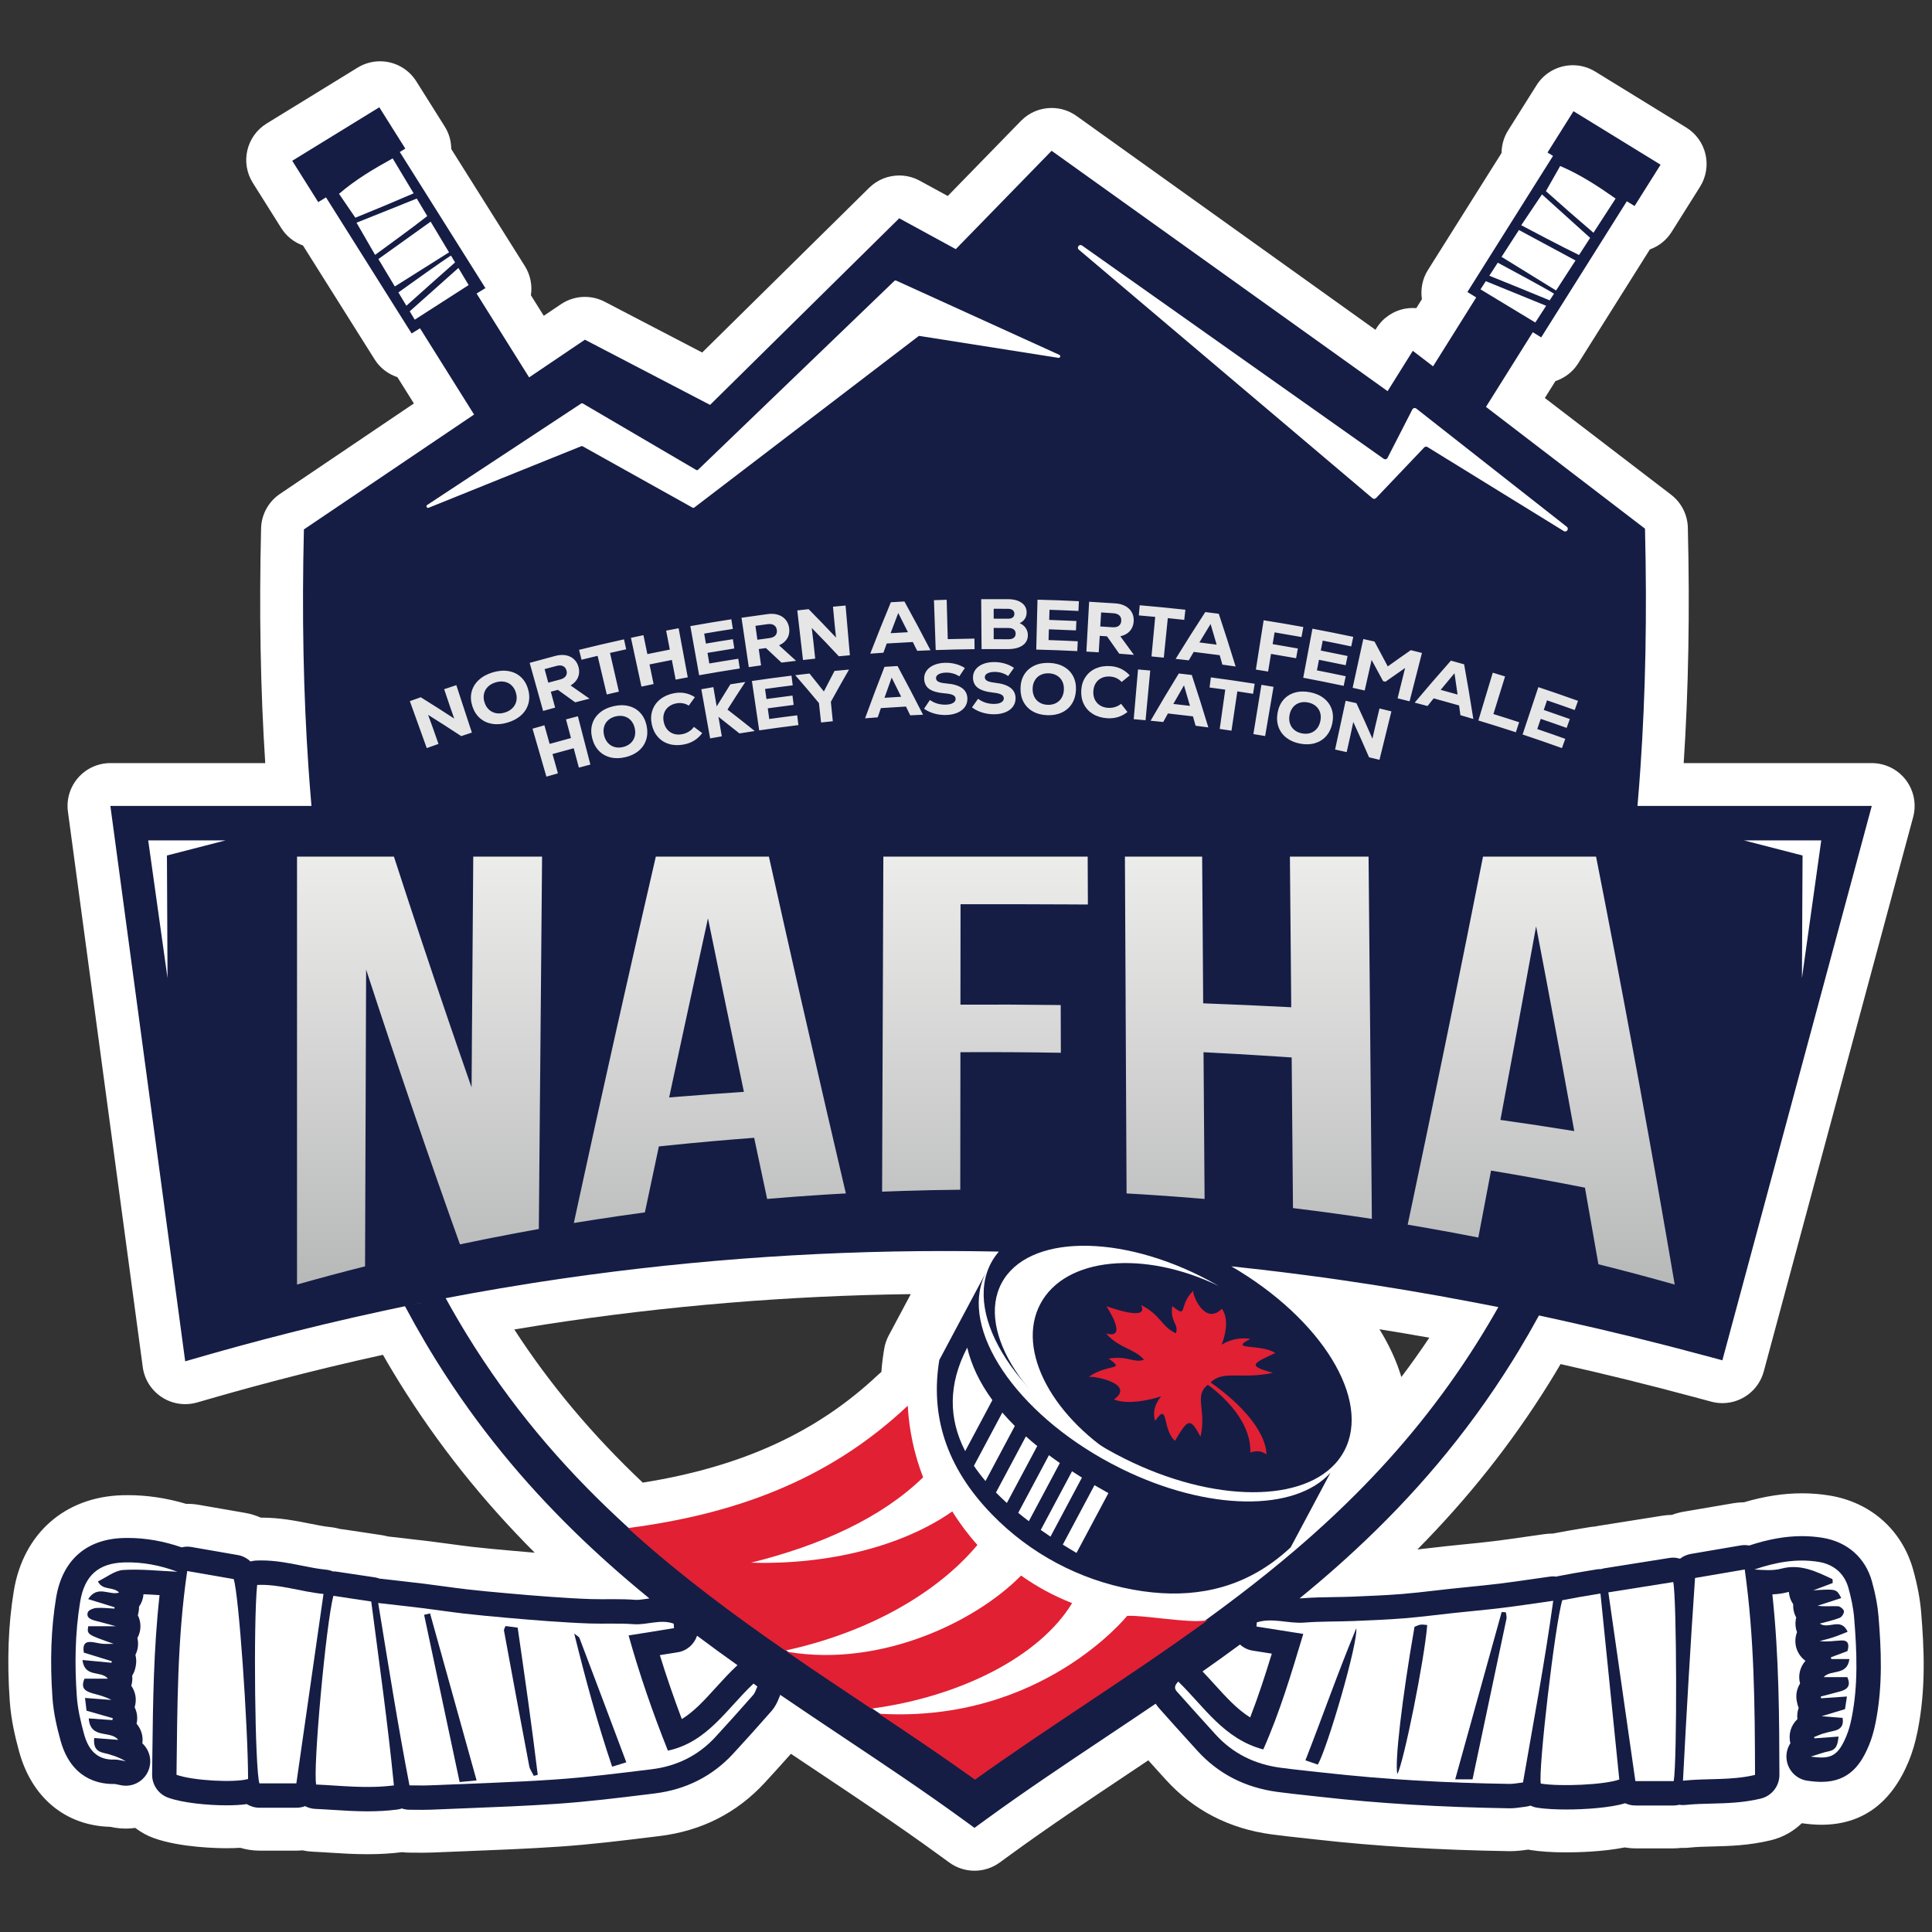
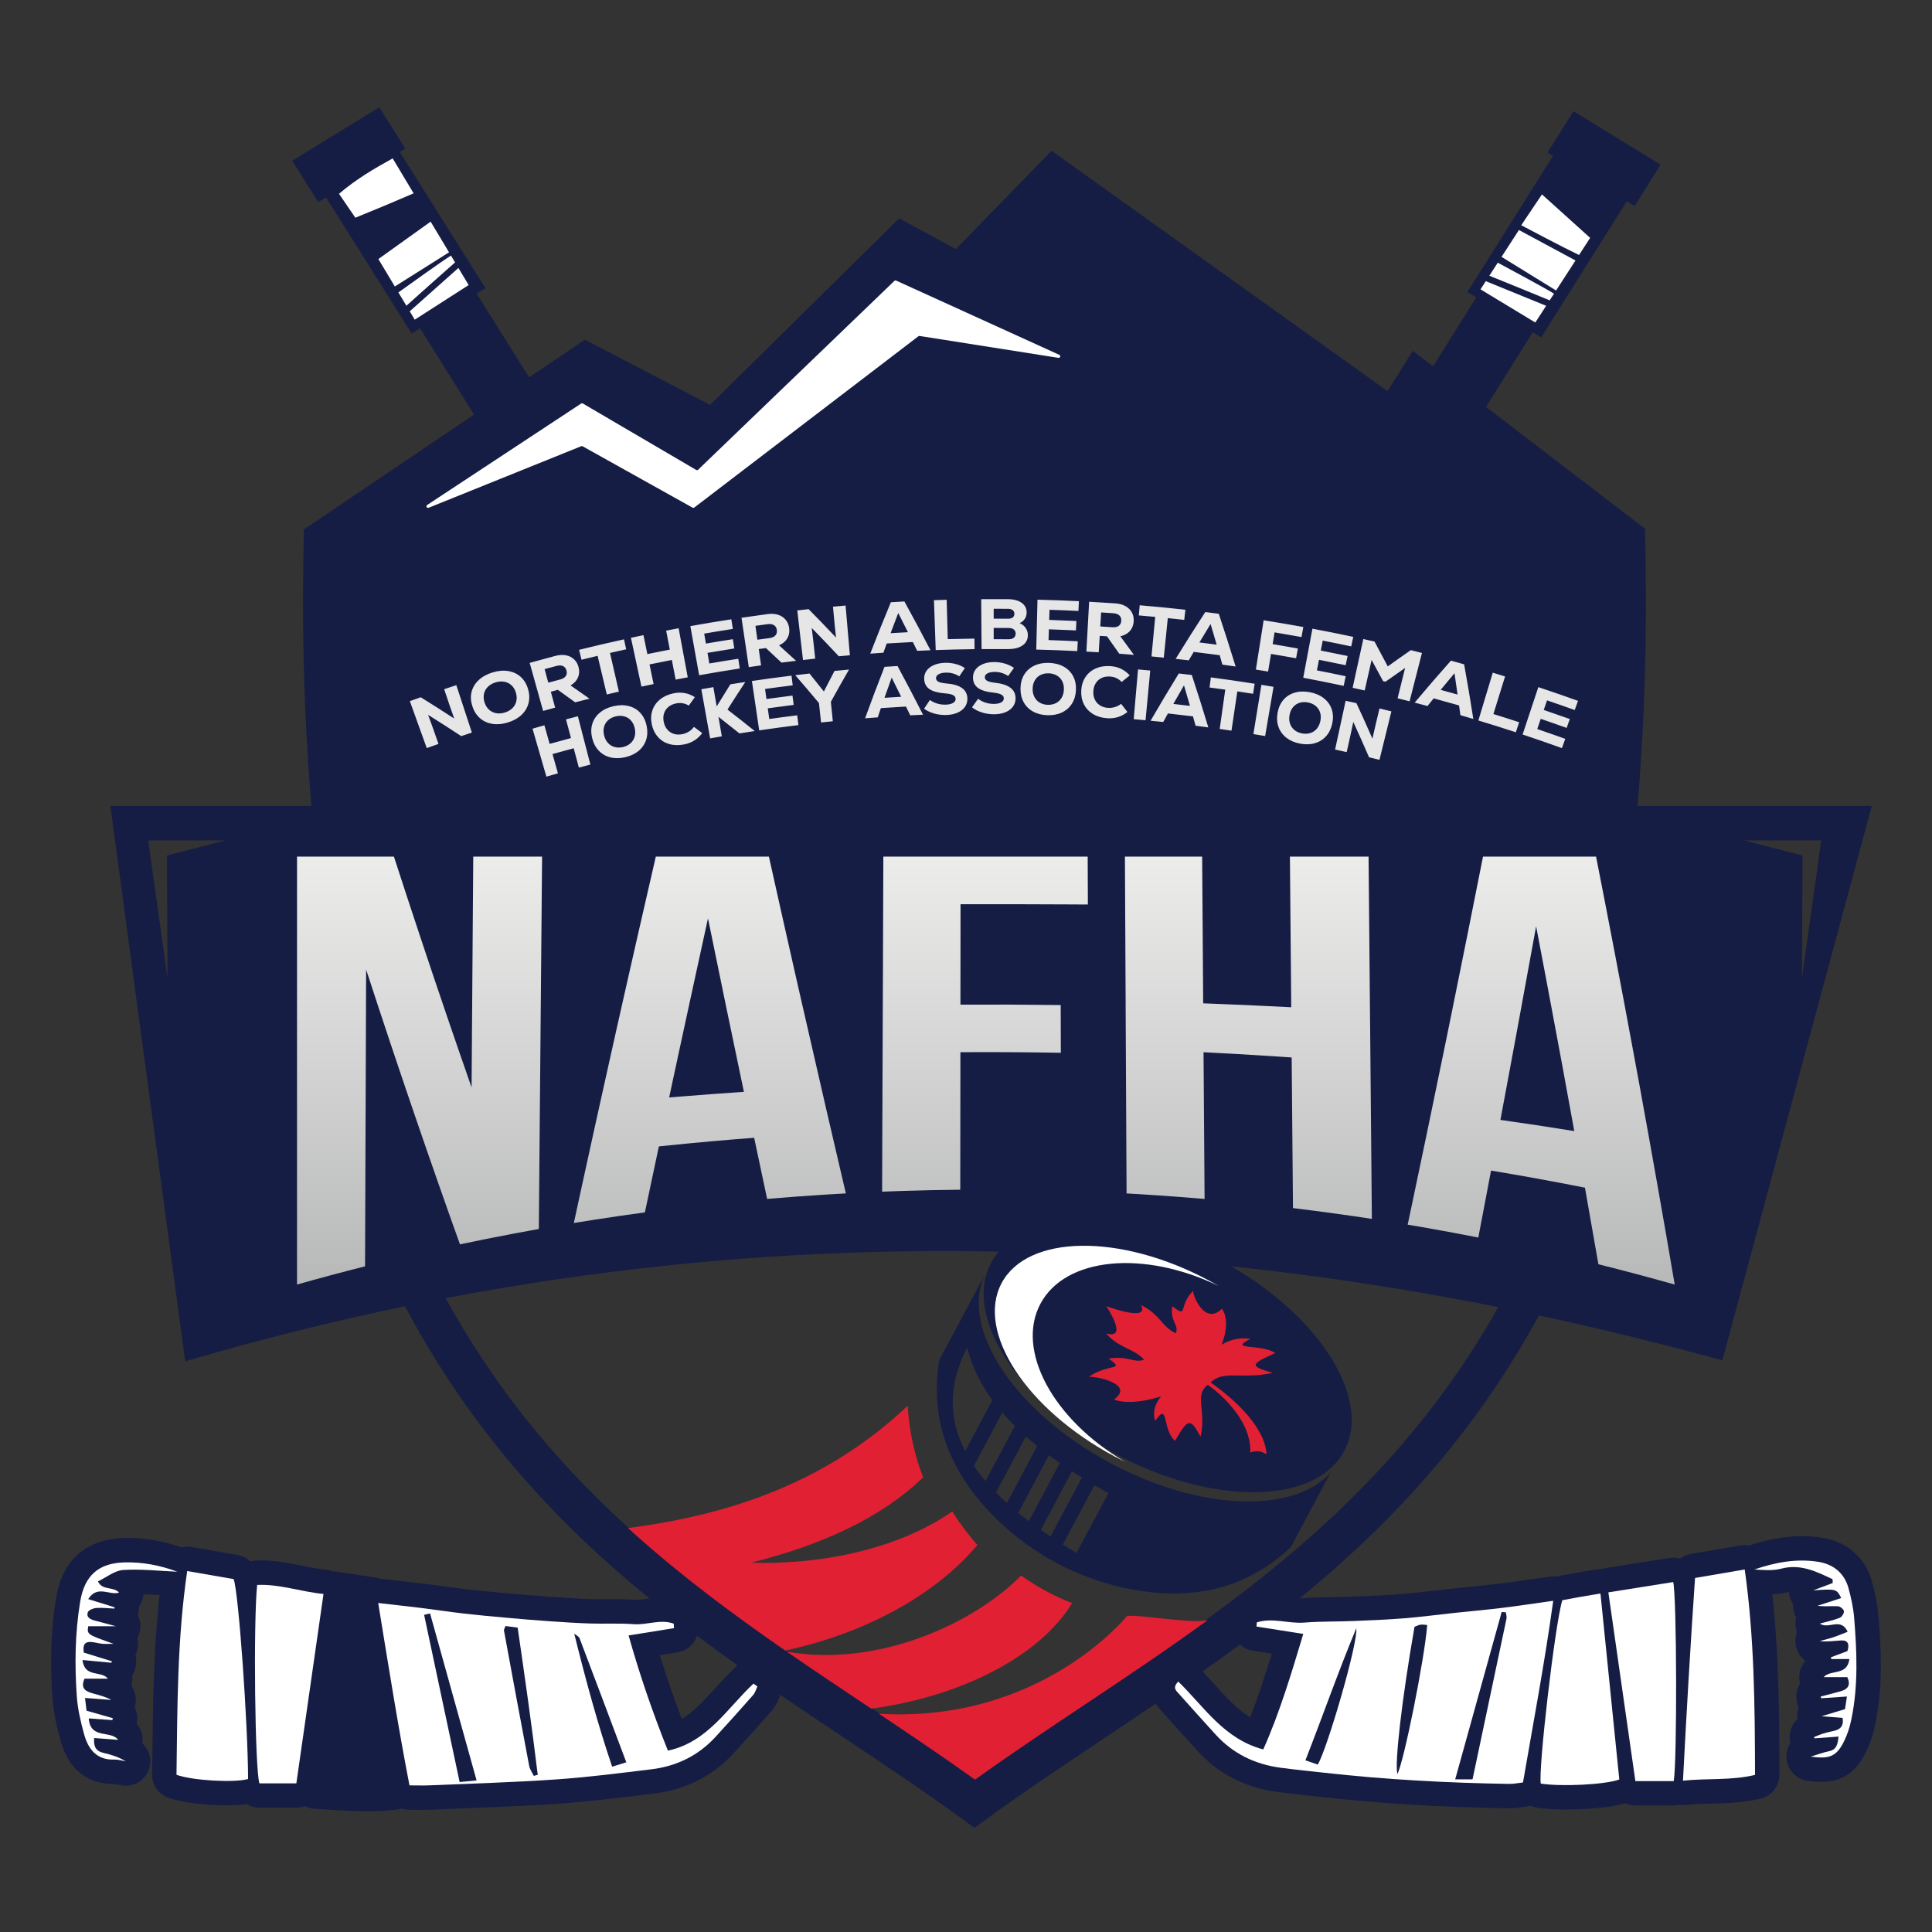
<svg xmlns="http://www.w3.org/2000/svg" version="1.1" id="Layer_1" x="0px" y="0px" width="300px" height="300px" viewBox="0 0 300 300" enable-background="new 0 0 300 300" xml:space="preserve">
  <rect x="0" y="0" width="300" height="300" fill="#333333" stroke="none" />
  <g>
    <g>
-       <path fill="#FFFFFF" d="M298.325,250.456c-0.167-2.083-0.572-4.265-1.24-6.674c-1.724-6.196-6.594-10.521-13.029-11.563    c-1.387-0.226-2.813-0.339-4.242-0.339c-2.89,0-5.854,0.46-9.011,1.393c-0.55,0.007-1.101,0.051-1.638,0.144l-7.719,1.318    c-0.639,0.108-1.252,0.278-1.844,0.494c-0.477,0.01-0.955,0.047-1.423,0.121l-10.07,1.599c-0.131,0.021-0.256,0.057-0.383,0.082    c-0.315,0.022-0.627,0.059-0.929,0.108l-1.579,0.264c-0.709,0.117-1.291,0.215-1.872,0.317c-0.631,0.111-1.261,0.231-1.853,0.343    l-0.357,0.068c-0.474,0.002-0.951,0.034-1.399,0.099c-0.869,0.121-1.702,0.241-2.507,0.357l-0.216,0.031    c-1.756,0.252-3.415,0.492-5.013,0.688c-1.542,0.188-3.19,0.354-4.647,0.499l-0.351,0.034c-0.816,0.083-1.635,0.165-2.442,0.253    c-0.887,0.093-1.771,0.196-2.693,0.304c-0.605,0.068-1.192,0.137-1.774,0.201c7.904-7.996,14.616-16.467,20.394-25.736    c0.333-0.534,0.664-1.071,0.993-1.618c0.286-0.473,0.563-0.952,0.845-1.429c6.812,1.526,13.736,3.231,20.608,5.084l2.796,0.75    c0.578,0.155,1.158,0.229,1.728,0.229c2.935,0,5.622-1.956,6.42-4.925l23.196-86.076c0.538-1.999,0.116-4.135-1.144-5.777    c-1.257-1.642-3.21-2.605-5.278-2.605h-29.207c0.746-11.367,0.961-23.661,0.643-36.564c-0.048-2.012-1.006-3.892-2.604-5.115    l-19.602-15.015l1.645-2.624c1.414-0.469,2.684-1.401,3.537-2.758l11.126-17.688c1.349-0.486,2.554-1.401,3.375-2.708l4.415-7.019    c0.946-1.504,1.25-3.323,0.848-5.053c-0.404-1.729-1.481-3.227-2.997-4.156l-14.125-8.682c-1.085-0.667-2.289-0.984-3.477-0.984    c-2.212,0-4.374,1.103-5.638,3.11l-4.415,7.02c-0.663,1.056-1.003,2.268-1.012,3.494l-11.429,18.166    c-0.853,1.355-1.178,2.966-0.94,4.536l-0.871,1.392c-0.18-0.015-0.36-0.022-0.541-0.022c-0.396,0-0.791,0.035-1.186,0.106    c-1.845,0.335-3.462,1.432-4.456,3.021l-0.161,0.259l-46.415-33.204c-1.166-0.834-2.52-1.242-3.869-1.242    c-1.742,0-3.473,0.683-4.766,2.01l-11.362,11.66l-4.351-2.374c-1.002-0.548-2.097-0.813-3.185-0.813    c-1.708,0-3.396,0.656-4.672,1.916l-25.924,25.573l-12.161-6.333l-1.9-0.992l-1.088-0.565c-0.964-0.499-2.015-0.747-3.063-0.747    c-1.303,0-2.603,0.384-3.722,1.139l-2.664,1.799l-1.998-3.188c0.238-1.571-0.089-3.182-0.941-4.536L70.072,23.142    c-0.008-1.228-0.349-2.438-1.013-3.494l-4.415-7.02c-1.264-2.008-3.425-3.111-5.636-3.111c-1.189,0-2.392,0.318-3.478,0.985    l-14.127,8.681c-1.514,0.931-2.592,2.427-2.996,4.157c-0.403,1.729-0.099,3.549,0.848,5.052l4.416,7.021    c0.821,1.306,2.025,2.222,3.375,2.707l11.126,17.688c0.854,1.358,2.123,2.29,3.537,2.76l2.56,4.083    c-0.807,0.544-1.651,1.112-1.651,1.112c-0.028,0.02-19.15,12.934-19.15,12.934c-1.784,1.204-2.875,3.197-2.927,5.35    c-0.313,12.823-0.096,25.078,0.646,36.447H17.139c-1.918,0-3.743,0.828-5.007,2.272c-1.263,1.445-1.841,3.365-1.584,5.267    l11.619,86.239c0.258,1.916,1.336,3.623,2.954,4.68c1.091,0.714,2.359,1.084,3.638,1.084c0.614,0,1.232-0.086,1.834-0.258    l3.212-0.922c1.771-0.505,3.544-1.002,5.331-1.487c1.335-0.364,2.672-0.721,4.022-1.074c5.397-1.413,10.878-2.729,16.308-3.922    c0.268,0.467,0.533,0.939,0.804,1.399c0.611,1.035,1.231,2.059,1.866,3.081c5.92,9.499,12.77,18.104,20.895,26.248    c-1.183-0.099-2.357-0.2-3.483-0.302l-0.271-0.024c-1.874-0.168-3.999-0.358-5.959-0.584c-1.183-0.137-2.363-0.298-3.544-0.458    l-0.074-0.01c-1.012-0.139-2.024-0.277-3.037-0.401c-1.461-0.182-2.925-0.346-4.486-0.522l-1.932-0.22    c-0.345-0.089-0.693-0.167-1.05-0.22l-5.854-0.88c-0.151-0.022-0.306-0.036-0.459-0.052c-0.529-0.14-1.067-0.251-1.615-0.306    c-0.906-0.091-1.926-0.294-3.13-0.535c-2.191-0.437-4.673-0.933-7.564-0.933c-0.027,0-0.054,0.002-0.081,0.003    c-0.766-0.34-1.577-0.592-2.42-0.739l-7.229-1.255c-0.585-0.101-1.18-0.15-1.77-0.15c-0.054,0-0.108,0.005-0.161,0.006    c-3.01-0.896-6.046-1.354-9.056-1.354c-0.287,0-0.576,0.003-0.861,0.012c-8.93,0.252-15.386,5.948-16.85,14.862    c-0.863,5.257-1.068,10.854-0.629,17.104c0.208,2.978,0.854,5.638,1.458,7.842c1.959,7.17,7.23,11.509,14.147,11.682    c0.239,0.05,0.48,0.096,0.722,0.136c0.559,0.091,1.131,0.138,1.699,0.138c0.495,0,0.983-0.039,1.464-0.108    c0.848,0.658,1.807,1.195,2.854,1.573c4.159,1.506,10.153,1.581,11.313,1.581c0.767,0,1.475-0.021,2.145-0.063    c0.948,0.281,1.945,0.438,2.97,0.438h5.735c0.314,0,0.626-0.016,0.935-0.043c0.556,0.117,1.125,0.189,1.705,0.214    c0.869,0.037,1.742,0.095,2.618,0.15c1.736,0.111,3.701,0.235,5.787,0.235c1.902,0,3.657-0.103,5.365-0.317    c0.381,0.043,0.767,0.071,1.158,0.071c0.371,0,0.712,0.005,1.063,0.008c0,0,0.754,0.007,1.006,0.007    c0.519,0,1.015-0.009,1.503-0.03c1.783-0.077,3.565-0.146,5.358-0.215c4.71-0.185,9.583-0.375,14.443-0.709    c4.868-0.335,9.659-0.924,14.295-1.492l1.184-0.146c6.492-0.794,11.982-3.582,16.315-8.284c1.309-1.419,2.653-2.904,4.058-4.483    c1.49,1,2.978,1.992,4.458,2.98l0.112,0.074c6.347,4.237,12.344,8.239,18.195,12.499l1.827,1.329    c1.167,0.849,2.54,1.273,3.914,1.273c1.373,0,2.747-0.425,3.913-1.274l1.828-1.33c5.837-4.249,11.816-8.241,18.15-12.469    l0.152-0.103c0.979-0.654,1.962-1.31,2.947-1.968c0.531,0.588,1.059,1.18,1.591,1.769l1.085,1.198    c4.318,4.773,9.854,7.644,16.453,8.531c1.684,0.228,3.329,0.404,4.953,0.578c0,0,1.447,0.158,2.019,0.222    c9.227,1.041,18.98,1.632,29.817,1.806l0,0c0.086,0.002,0.198,0.003,0.234,0.003c1.15,0,2.113-0.14,2.781-0.236    c0.021-0.002,0.043-0.005,0.063-0.009c0.095,0.019,0.188,0.043,0.281,0.057c1.532,0.249,3.42,0.374,5.613,0.374    c1.799,0,5.687-0.091,9.076-0.765c0.546,0.088,1.103,0.143,1.668,0.143h5.954c0.405,0,0.806-0.031,1.201-0.077    c0.078,0.003,0.155,0.012,0.233,0.012c0.366,0,0.734-0.019,1.096-0.058c1.047-0.111,2.22-0.14,3.463-0.171    c2.661-0.067,5.675-0.145,9.069-0.961c1.876-0.45,3.52-1.387,4.826-2.65c1.135,0.161,2.108,0.238,3.048,0.238    c6.282,0,10.837-3.308,13.539-9.829c0.575-1.389,1.026-2.907,1.376-4.636C299.106,262.155,298.758,255.845,298.325,250.456z     M217.604,213.822c-0.738-2.451-1.872-4.934-3.404-7.415c2.582,0.414,5.163,0.849,7.742,1.309    C220.555,209.796,219.111,211.829,217.604,213.822z M79.857,206.438c1.17-0.194,2.339-0.389,3.493-0.569    c0.049-0.009,1.338-0.213,1.338-0.213c18.745-2.889,37.806-4.465,56.737-4.706l-3.429,6.431c-0.343,0.641-0.577,1.337-0.695,2.053    l-0.055,0.34c-0.179,1.094-0.308,2.183-0.388,3.263c-0.163,0.127-0.32,0.263-0.473,0.406    c-9.479,8.952-21.159,14.317-36.577,16.778C91.965,222.806,85.412,214.994,79.857,206.438z" />
      <path fill="#151D45" d="M291.696,250.988c-0.135-1.656-0.467-3.43-1.02-5.424c-1.023-3.683-3.825-6.154-7.688-6.781    c-1.034-0.167-2.104-0.253-3.177-0.253c-2.558,0-5.246,0.483-8.204,1.458c-0.226-0.041-0.456-0.068-0.688-0.068    c-0.212,0-0.425,0.018-0.638,0.055l-7.716,1.316c-0.633,0.108-1.205,0.371-1.686,0.745c-0.341-0.1-0.695-0.164-1.062-0.164    c-0.199,0-0.398,0.016-0.599,0.047l-10.07,1.6c-0.193,0.029-0.377,0.078-0.557,0.137c-0.027-0.002-0.052-0.007-0.077-0.007    c-0.21,0-0.419,0.017-0.627,0.053l-1.331,0.221c-0.8,0.133-1.426,0.237-2.053,0.348c-0.664,0.118-1.327,0.244-1.94,0.359    l-0.676,0.129c-0.077,0.014-0.148,0.038-0.223,0.059c-0.161-0.021-0.322-0.036-0.485-0.036c-0.174,0-0.35,0.012-0.525,0.037    c-0.937,0.132-1.829,0.26-2.691,0.384c-1.799,0.26-3.5,0.505-5.163,0.709c-1.578,0.191-3.207,0.355-4.783,0.512    c-0.918,0.094-1.839,0.185-2.756,0.283c-0.871,0.093-1.742,0.194-2.613,0.296c-1.685,0.195-3.276,0.38-4.884,0.51    c-2.649,0.211-5.367,0.319-7.768,0.417c-0.948,0.038-1.899,0.053-2.849,0.066c-1.603,0.024-3.259,0.05-4.938,0.183    c-0.124,0.011-0.248,0.015-0.371,0.015c-0.012,0-0.024-0.001-0.036-0.001c1.028-0.839,2.052-1.687,3.067-2.552    c1.88-1.601,3.742-3.251,5.58-4.958c8.841-8.204,17.134-17.699,24.395-29.347c0.316-0.509,0.631-1.02,0.942-1.532    c1.098-1.816,2.158-3.66,3.183-5.536c-1.047-0.223-2.087-0.439-3.117-0.651c1.03,0.212,2.07,0.428,3.118,0.65    c0.318,0.069,0.643,0.141,0.961,0.208c0.937,0.2,1.876,0.408,2.818,0.617c7.249,1.606,14.605,3.415,21.904,5.383l2.797,0.751    l0.3-1.118v-0.003l0.094-0.343l1.716-6.368l21.088-78.248h-36.383c0.007-0.071,0.012-0.142,0.019-0.216    c0.167-1.92,0.318-3.873,0.452-5.855c0.777-11.307,1.028-23.594,0.698-36.98l-18.596-14.243l-2.948-2.258l-2.97-2.276    l-0.178-0.136l7.269-11.595l1.305,0.802l13.296-21.136l1.205,0.74l4.035-6.416l-13.521-8.308l-4.036,6.415l0.855,0.526    l-13.295,21.135l1.371,0.844l-6.702,10.697l-0.145-0.112l-3.001-2.298l-3.914,6.264l-0.096-0.07L167.71,26.572l-4.192-3.001    l-0.223-0.159l-10.857,11.144l-4.024,4.129l-0.093-0.048l-8.69-4.742l-29.372,28.975l-16.464-8.574l-1.882-0.984l-1.089-0.563    l-8.663,5.849l-8.157-13.018l1.372-0.844L62.081,23.6l0.854-0.525l-4.037-6.416l-13.52,8.307l4.037,6.418l1.205-0.741    l13.296,21.135l1.304-0.802l8.394,13.392l-4.179,2.821h-0.003l-0.022,0.019l-3.075,2.072l-0.003,0.004l-3.086,2.083L47.19,82.207    c-0.327,13.342-0.07,25.592,0.702,36.865c0.137,1.982,0.286,3.936,0.453,5.855c0.007,0.074,0.011,0.145,0.019,0.216H17.139    l11.619,86.24l3.222-0.926c1.798-0.513,3.599-1.018,5.404-1.508c1.358-0.371,2.722-0.735,4.088-1.092    c5.866-1.536,11.763-2.947,17.634-4.221c0.995-0.216,1.99-0.427,2.982-0.636c0.267-0.056,0.531-0.111,0.798-0.167    c0.839-0.174,1.682-0.346,2.517-0.517c0.022-0.003,0.044-0.007,0.063-0.01c0.07-0.015,0.138-0.027,0.207-0.042    c-0.927,0.186-1.857,0.376-2.788,0.568c1.003,1.885,2.039,3.735,3.115,5.559c0.583,0.989,1.177,1.969,1.782,2.94    c6.421,10.304,13.655,18.927,21.36,26.457c1.798,1.759,3.623,3.457,5.467,5.104c2.052,1.832,4.131,3.597,6.231,5.312    c-0.171,0.022-0.341,0.047-0.503,0.07c-0.552,0.08-1.073,0.154-1.469,0.154c-0.061,0-0.121-0.002-0.18-0.006    c-1.195-0.09-2.363-0.103-3.347-0.103l-1.953,0.007c-0.554,0-1.109-0.005-1.661-0.023c-2.108-0.068-4.215-0.208-6.367-0.358    c-2.169-0.151-4.367-0.342-6.419-0.525l-0.259-0.023c-2.019-0.182-4.108-0.369-6.131-0.603c-1.251-0.145-2.501-0.314-3.751-0.484    c-0.985-0.136-1.97-0.269-2.958-0.392c-1.436-0.178-2.875-0.34-4.419-0.514l-2.262-0.257c-0.069-0.009-0.137-0.009-0.205-0.013    c-0.241-0.089-0.488-0.163-0.75-0.202l-5.872-0.881c-0.189-0.029-0.378-0.043-0.565-0.043c-0.023,0-0.046,0.006-0.07,0.006    c-0.346-0.144-0.712-0.239-1.092-0.278c-1.234-0.121-2.462-0.368-3.763-0.627c-1.985-0.396-4.036-0.807-6.273-0.807    c-0.272,0-0.547,0.006-0.822,0.019c-0.295,0.015-0.581,0.066-0.856,0.145c-0.534-0.51-1.209-0.867-1.961-0.998l-7.213-1.252    c-0.216-0.037-0.433-0.056-0.648-0.056c-0.293,0-0.583,0.045-0.867,0.111c-2.787-0.964-5.593-1.46-8.35-1.46    c-0.223,0-0.447,0.003-0.672,0.011c-5.798,0.162-9.518,3.462-10.475,9.289c-0.778,4.743-0.961,9.833-0.559,15.563    c0.168,2.397,0.721,4.659,1.24,6.555c1.613,5.904,5.803,6.787,8.158,6.787c0.099,0,0.199-0.002,0.272-0.005    c0.118,0.018,0.235,0.049,0.353,0.074c0.25,0.055,0.499,0.107,0.749,0.148c0.207,0.034,0.416,0.052,0.621,0.052    c1.563,0,2.996-0.971,3.551-2.479c0.541-1.464,0.123-3.078-0.99-4.101c0.142-0.973-0.097-1.982-0.704-2.802    c-0.063-0.084-0.126-0.167-0.192-0.245l0.019-0.093c0.179-0.864,0.049-1.724-0.319-2.462c0.006-0.021,0.012-0.04,0.018-0.06    c0.342-1.147,0.118-2.351-0.542-3.279c0.157-0.509,0.202-1.04,0.14-1.559c0.224-0.358,0.394-0.76,0.49-1.193l0.051-0.231    c0.139-0.618,0.118-1.238-0.037-1.813c0.169-0.334,0.292-0.697,0.358-1.082c0.089-0.524,0.067-1.043-0.053-1.532    c0.224-0.404,0.378-0.858,0.441-1.341c0.102-0.775-0.04-1.533-0.368-2.189c0.033-0.116,0.061-0.236,0.083-0.356l0.039-0.206    c0.049-0.264,0.069-0.526,0.063-0.786c0.284-0.398,0.491-0.855,0.603-1.348c0.044-0.191,0.073-0.385,0.086-0.577    c0.811,0.03,1.64,0.084,2.498,0.139c-0.925,8.353-1.023,16.621-1.116,24.655l-0.039,3.19c-0.022,1.613,0.982,3.063,2.5,3.61    c2.259,0.818,6.173,1.184,9.05,1.184c1.238,0,2.277-0.063,3.145-0.188c0.582,0.355,1.255,0.564,1.97,0.564h5.733    c0.475,0,0.931-0.088,1.353-0.249c0.478,0.247,1.008,0.403,1.571,0.427c0.916,0.039,1.834,0.098,2.76,0.156    c1.719,0.111,3.498,0.224,5.36,0.224c1.641,0,3.138-0.088,4.58-0.271c0.262-0.033,0.513-0.093,0.753-0.175    c0.377,0.124,0.775,0.2,1.19,0.2c0.403,0,0.773,0.003,1.121,0.007c0.332,0.003,0.645,0.006,0.948,0.006    c0.418,0,0.818-0.006,1.216-0.022c1.792-0.079,3.585-0.147,5.378-0.218c4.665-0.183,9.49-0.369,14.253-0.698    c4.691-0.322,9.394-0.899,13.941-1.457l1.188-0.146c4.88-0.599,8.997-2.682,12.233-6.193c1.874-2.031,3.814-4.191,5.932-6.604    c0.639-0.727,0.953-1.499,1.139-1.96c0.027-0.067,0.053-0.136,0.082-0.198c0.057-0.117,0.093-0.239,0.137-0.36    c3.272,2.233,6.548,4.421,9.809,6.597c6.446,4.304,12.534,8.364,18.527,12.728l1.827,1.329l1.826-1.329    c5.994-4.363,12.081-8.424,18.525-12.728c2.589-1.728,5.188-3.463,7.786-5.222c0.194,0.3,0.423,0.6,0.701,0.896l0.05,0.053    c1.529,1.726,3.076,3.435,4.624,5.142l1.088,1.201c3.233,3.575,7.408,5.729,12.409,6.401c1.606,0.217,3.221,0.39,4.781,0.558    c0.683,0.073,1.364,0.147,2.046,0.225c9.009,1.017,18.554,1.593,29.18,1.765c0.02,0.001,0.106,0.001,0.127,0.001    c0.671,0,1.27-0.087,1.796-0.162c0.206-0.03,0.423-0.062,0.66-0.087c0.254-0.03,0.497-0.092,0.733-0.168    c0.313,0.147,0.646,0.259,0.998,0.316c1.468,0.235,3.285,0.287,4.551,0.287c2.849,0,6.851-0.259,9.158-0.973    c0.485,0.224,1.022,0.352,1.586,0.352h5.954c0.299,0,0.586-0.048,0.865-0.113c0.188,0.028,0.379,0.047,0.569,0.047    c0.132,0,0.265-0.007,0.397-0.021c1.304-0.137,2.61-0.171,3.992-0.205c2.444-0.063,4.973-0.126,7.685-0.778    c1.708-0.411,2.908-1.939,2.904-3.694c-0.023-8.645-0.05-18.293-1.093-28.017c0.855-0.037,1.631-0.146,2.349-0.337    c0.072-0.019,0.144-0.035,0.215-0.05c0.012,0.18,0.037,0.361,0.075,0.541c0.108,0.51,0.315,0.976,0.599,1.381    c-0.012,0.185-0.009,0.373,0.007,0.563c0.047,0.537,0.207,1.042,0.454,1.493c-0.024,0.091-0.044,0.184-0.06,0.277    c-0.123,0.686-0.05,1.377,0.187,2.002c-0.198,0.508-0.288,1.063-0.25,1.635c0.079,1.155,0.673,2.17,1.561,2.813    c-0.865,0.964-1.17,2.295-0.836,3.524c-0.515,0.815-0.717,1.824-0.493,2.836l0.061,0.271c0.053,0.234,0.124,0.459,0.215,0.673    c-0.192,0.528-0.268,1.105-0.205,1.696c0.003,0.019,0.004,0.038,0.007,0.057c-0.999,0.93-1.446,2.359-1.086,3.734    c-0.444,0.678-0.672,1.499-0.608,2.354c0.133,1.771,1.477,3.214,3.233,3.47c0.857,0.124,1.554,0.181,2.193,0.181    c4.427,0,6.221-2.893,7.395-5.724c0.41-0.991,0.737-2.106,1-3.408C292.416,261.682,292.092,255.923,291.696,250.988z     M282.804,130.498l-3,21.378l0.097-19.034l-9.098-2.344H282.804z M25.921,132.842l0.093,19.034l-3-21.378h12L25.921,132.842z     M114.424,258.654c-1.191,1.111-2.265,2.293-3.303,3.435c-1.759,1.936-3.354,3.692-5.25,4.85    c-1.265-3.355-2.396-6.645-3.411-9.931l2.8-0.449c1.424-0.229,2.543-1.258,2.981-2.566c2.083,1.563,4.178,3.086,6.281,4.579    C114.491,258.599,114.457,258.625,114.424,258.654z M168.222,264.611c-5.597,3.735-11.362,7.583-16.906,11.553    c-4.804-3.441-9.777-6.789-14.659-10.049c-0.094-0.064-0.188-0.127-0.283-0.191c-0.313-0.21-0.626-0.42-0.939-0.627    c-0.073-0.05-0.145-0.099-0.218-0.147c-0.271-0.18-0.539-0.359-0.809-0.538c-3.998-2.67-8.008-5.347-11.995-8.099h0    c-0.106-0.073-0.211-0.145-0.317-0.217c-0.012-0.009-0.024-0.016-0.035-0.026c-0.063-0.044-0.128-0.088-0.191-0.132    c-8.014-5.548-15.922-11.409-23.424-18.13c-0.275-0.245-0.55-0.492-0.825-0.743c-0.061-0.056-0.121-0.11-0.183-0.165    c-0.142-0.128-0.283-0.26-0.425-0.388c-0.442-0.405-0.882-0.813-1.32-1.227l-0.001-0.002    c-8.488-7.958-16.391-17.132-23.256-28.336c-1.104-1.801-2.181-3.655-3.229-5.567c1.281-0.245,2.565-0.482,3.85-0.717    c3.078-0.557,6.167-1.081,9.261-1.566c0.011-0.004,0.026-0.009,0.037-0.009c0.441-0.069,0.884-0.137,1.322-0.207    c20.775-3.201,41.844-4.82,62.835-4.82c0.602,0,1.203,0,1.809,0.005c0.734,0.003,1.47,0.007,2.197,0.014h0.138    c0.63,0.008,1.263,0.015,1.893,0.026c0.69,0.008,1.389,0.022,2.084,0.034c0.151,0.003,0.305,0.007,0.456,0.011h0.004    c0.003,0,0.004,0,0.007,0c-0.457,0.534-0.862,1.108-1.196,1.733c-4.445,8.338,4.222,21.639,19.36,29.712    c13.858,7.391,28.333,7.835,34.093,1.461c0.531-0.589,0.99-1.235,1.365-1.94c4.263-7.992-3.531-20.544-17.52-28.681    c0.003,0.001,0.006,0.001,0.009,0.001c0,0,0,0,0.004,0c1.56,0.164,3.123,0.339,4.683,0.521c1.118,0.13,2.235,0.263,3.354,0.401    c1.292,0.158,2.585,0.322,3.877,0.497c1.545,0.199,3.09,0.415,4.63,0.635c6.951,0.998,14.013,2.179,21.054,3.528    c1.285,0.24,2.57,0.488,3.851,0.745c0.127,0.026,0.254,0.052,0.382,0.077c-0.128-0.025-0.256-0.051-0.383-0.077    c-1.072,1.9-2.175,3.744-3.302,5.536c-5.64,8.964-11.953,16.611-18.698,23.378c-2.218,2.227-4.482,4.357-6.785,6.41    c-0.006,0.003-0.012,0.008-0.015,0.012c-0.001,0-0.004,0.004-0.006,0.006c-0.932,0.829-1.87,1.647-2.813,2.451    c-2.849,2.431-5.747,4.752-8.685,6.991c-1.613,1.232-3.236,2.439-4.871,3.625c-0.125,0.092-0.25,0.183-0.376,0.272    C180.88,256.161,174.536,260.396,168.222,264.611z M194.127,266.682c-2.021-1.257-3.699-3.106-5.551-5.146    c-0.598-0.658-1.21-1.329-1.845-1.995c1.945-1.367,3.886-2.759,5.816-4.181c0.531,0.487,1.205,0.828,1.966,0.948l2.972,0.47    C196.44,260.187,195.371,263.484,194.127,266.682z M197.705,242.521c0.936-0.683,1.838-1.434,2.707-2.246l3.39-6.354l0.271-0.509    l0.349-0.656l2.169-4.066c-5.518,6.108-19.034,5.957-32.346-0.568c-0.583-0.286-1.166-0.583-1.745-0.892    c-14.835-7.908-23.453-20.842-19.61-29.204c0.074-0.172,0.16-0.342,0.249-0.509l-0.271,0.509l-1.967,3.69l-1.5,2.812l-3.546,6.654    c-1.385,8.462,0.913,16.517,8.209,24.01c5.889,6.044,13.534,10.122,21.833,11.64c4.097,0.751,7.829,0.795,11.226,0.201    C191.073,246.351,194.583,244.806,197.705,242.521z M150.188,209.255c0.652,2.741,1.934,5.454,3.909,8.151l-4.225,7.924    C147.284,220.299,147.209,214.963,150.188,209.255z M153.027,229.976c-0.661-0.781-1.263-1.568-1.797-2.362l4.411-8.272    c0.599,0.698,1.248,1.392,1.941,2.086L153.027,229.976z M154.653,231.757l4.649-8.715c0.557,0.501,1.144,0.999,1.76,1.5    l-4.716,8.842C155.753,232.845,155.188,232.303,154.653,231.757z M158.111,234.91l4.771-8.95c0.543,0.405,1.106,0.814,1.689,1.22    l-4.814,9.029C159.188,235.778,158.639,235.348,158.111,234.91z M161.608,237.568l4.857-9.108    c0.501,0.326,1.014,0.657,1.536,0.979l-4.882,9.166C162.601,238.258,162.1,237.914,161.608,237.568z M167.16,241.137    c-0.729-0.427-1.434-0.858-2.128-1.292l4.92-9.227c0.703,0.411,1.423,0.82,2.161,1.229L167.16,241.137z" />
      <path fill="#FFFFFF" d="M97.254,273.651c-2.488-6.624-4.854-12.948-7.258-19.258c-0.115-0.303-0.546-0.485-0.83-0.725    c1.746,7.033,3.588,13.862,5.888,20.663C95.908,274.068,96.423,273.908,97.254,273.651L97.254,273.651z M78.496,252.489    c-0.129,0.352-0.27,0.534-0.242,0.686c1.292,7.021,2.589,14.042,3.922,21.056c0.102,0.535,0.469,1.02,0.714,1.528    c0.204-0.056,0.407-0.11,0.61-0.167c-0.916-7.601-2.004-15.181-3.116-22.853C79.66,252.644,79.057,252.563,78.496,252.489    L78.496,252.489z M66.78,250.528c-0.308,0.074-0.616,0.147-0.923,0.221c1.828,8.61,3.657,17.222,5.514,25.966    c0.969-0.093,1.667-0.158,2.635-0.251C71.553,267.66,69.167,259.095,66.78,250.528L66.78,250.528z M117.608,261.883    c-0.215,0.441-0.346,0.957-0.658,1.313c-1.934,2.2-3.887,4.383-5.873,6.538c-2.672,2.898-6.033,4.524-9.908,4.998    c-4.968,0.607-9.941,1.241-14.93,1.585c-6.501,0.448-13.022,0.627-19.535,0.91c-0.935,0.04-1.873,0.006-3.121,0.006    c-1.801-9.34-3.272-18.613-4.855-28.318c2.439,0.281,4.546,0.507,6.648,0.767c2.248,0.28,4.49,0.62,6.74,0.88    c2.157,0.249,4.322,0.44,6.484,0.637c2.165,0.192,4.329,0.38,6.496,0.531c2.167,0.151,4.336,0.295,6.507,0.365    c2.267,0.072,4.544-0.061,6.801,0.109c2.063,0.154,4.178-0.835,6.207-0.081c0.016,0.232,0.031,0.464,0.047,0.697    c-2.258,0.362-4.516,0.725-7.05,1.132c1.723,6.139,3.743,11.982,6.104,17.888c6.179-1.325,9.194-6.592,13.294-10.411    C117.207,261.579,117.408,261.731,117.608,261.883L117.608,261.883z" />
      <path fill="#FFFFFF" d="M29.07,243.952c2.54,0.439,4.92,0.854,7.214,1.251c0.771,2.092,2.215,22.571,2.239,31.041    c-2.15,0.608-8.617,0.248-11.117-0.655C27.547,265.112,27.504,254.593,29.07,243.952L29.07,243.952z" />
-       <path fill="#FFFFFF" d="M61.166,277.236c-4.263,0.54-8.181,0.03-12.065-0.135c-0.547-2.285,1.534-25.172,2.672-29.302    c1.857,0.28,3.754,0.564,5.872,0.883C58.89,258.253,60.221,267.64,61.166,277.236L61.166,277.236z" />
      <path fill="#FFFFFF" d="M46.017,276.921c-2.05,0-3.909,0-5.733,0c-0.695-2.033-0.959-24.846-0.356-30.812    c3.449-0.162,6.705,1.043,10.304,1.401C48.804,257.477,47.418,267.148,46.017,276.921L46.017,276.921z" />
      <path fill="#FFFFFF" d="M27.541,244.057c-2.806-0.12-5.626-0.447-8.414-0.271c-1.314,0.083-2.567,1.128-3.921,1.771    c0.699,1.458,2.328,0.75,3.291,1.73c-1.451,0.521-3.354-1.252-4.803,1.022c1.573,0.485,2.84,0.877,4.105,1.27    c-0.014,0.067-0.026,0.136-0.038,0.204c-0.937-0.044-1.88-0.167-2.809-0.097c-0.468,0.035-1.187,0.319-1.31,0.662    c-0.287,0.814,0.417,1.118,1.095,1.301c0.877,0.237,1.756,0.47,3.275,0.875c-1.897,0-3.108,0-4.311,0    c-0.199,1.27-0.199,1.27,3.946,2.728c-0.856,0-1.317,0.037-1.77-0.01c-0.562-0.058-1.113-0.22-1.674-0.271    c-0.977-0.089-1.401,0.377-1.186,1.647c1.362,0.42,2.854,0.878,4.347,1.34c-0.018,0.078-0.036,0.157-0.054,0.236    c-1.44-0.137-2.878-0.273-4.503-0.43c0.334,2.809,2.864,1.577,3.95,2.896c-1.281,0-2.473,0-3.631,0    c-0.685,1.541,0.203,1.988,1.287,2.289c0.97,0.269,1.951,0.504,2.877,1.016c-1.29-0.098-2.58-0.194-4.09-0.309    c0.09,0.76,0.164,1.363,0.238,1.98c1.435,0.41,2.754,0.786,4.073,1.163c-0.02,0.101-0.041,0.2-0.062,0.299    c-1.162-0.084-2.324-0.167-3.673-0.266c0.254,3.313,3.434,1.789,4.573,3.33c-1.162-0.089-2.361-0.181-3.726-0.284    c-0.113,1.271,0.208,2.031,1.473,2.317c1.18,0.266,2.337,0.64,3.438,1.304c-0.585-0.098-1.176-0.295-1.757-0.274    c-2.808,0.103-4.095-1.646-4.735-3.991c-0.521-1.903-0.979-3.863-1.115-5.821c-0.345-4.902-0.283-9.809,0.518-14.685    c0.663-4.041,2.812-6.003,6.843-6.117C22.124,242.531,24.865,243.056,27.541,244.057L27.541,244.057z" />
      <path fill="#FFFFFF" d="M204.632,274.005c1.505-2.62,6.272-18.917,5.971-21.169c-2.926,7.05-5.247,13.747-7.898,20.505    C203.51,273.618,204.086,273.816,204.632,274.005L204.632,274.005z M216.983,275.469c0.992-1.794,4.217-17.829,4.635-23.138    c-0.354-0.023-0.714-0.104-1.052-0.052c-0.345,0.053-0.669,0.238-0.924,0.336C217.7,263.745,216.541,273.744,216.983,275.469    L216.983,275.469z M233.832,250.36c-0.219-0.016-0.437-0.033-0.654-0.05c-2.384,8.584-4.768,17.166-7.217,25.99    c1.096,0,1.797,0,2.692,0c1.771-8.367,3.531-16.652,5.271-24.942C233.989,251.046,233.868,250.694,233.832,250.36L233.832,250.36z     M182.963,261.114c3.999,3.883,7.088,8.927,13.197,10.538c2.559-5.736,4.339-11.729,6.214-17.938    c-2.562-0.403-4.916-0.776-7.271-1.147c0.018-0.213,0.033-0.426,0.05-0.64c2.418-0.784,4.911,0.221,7.359,0.028    c2.536-0.201,5.093-0.14,7.639-0.242c2.642-0.106,5.283-0.216,7.916-0.426c2.539-0.204,5.066-0.544,7.599-0.815    c2.53-0.27,5.067-0.494,7.595-0.801c2.502-0.306,4.992-0.691,7.922-1.102c-1.331,9.662-3.084,18.868-4.693,28.209    c-0.825,0.094-1.462,0.236-2.096,0.227c-9.631-0.155-19.242-0.662-28.816-1.742c-2.249-0.254-4.504-0.47-6.747-0.771    c-3.972-0.535-7.39-2.188-10.104-5.189c-1.9-2.1-3.808-4.194-5.686-6.313C182.648,262.55,182.001,262.072,182.963,261.114    L182.963,261.114z" />
      <path fill="#FFFFFF" d="M263.205,245.026c2.815-0.481,5.12-0.874,7.716-1.318c1.495,10.595,1.569,21.089,1.6,31.896    c-3.751,0.9-7.372,0.497-11.19,0.899C261.891,265.783,262.484,255.489,263.205,245.026L263.205,245.026z" />
      <path fill="#FFFFFF" d="M248.518,247.437c0.996,9.851,1.965,19.398,2.925,28.883c-2.232,0.817-9.113,1.131-12.19,0.633    c-0.417-2.088,2.189-24.669,3.337-28.471c0.774-0.145,1.674-0.321,2.577-0.479C246.092,247.837,247.017,247.688,248.518,247.437    L248.518,247.437z" />
      <path fill="#FFFFFF" d="M249.745,247.261c3.637-0.578,6.863-1.09,10.072-1.6c0.56,2.428,0.612,27.87,0.078,30.908    c-1.87,0-3.794,0-5.954,0C252.563,266.933,251.178,257.263,249.745,247.261L249.745,247.261z" />
      <path fill="#FFFFFF" d="M287.176,257.616c-1.17,0-1.99,0-2.811,0c-0.021-0.09-0.041-0.181-0.063-0.272    c0.884-0.333,1.77-0.665,2.567-0.965c0.338-1.08,0.086-1.698-0.945-1.651c-1.105,0.054-2.202,0.25-3.354,0.096    c0.712-0.196,1.435-0.366,2.137-0.6c0.692-0.231,1.365-0.523,2.195-0.847c-1.064-2.309-2.971-0.307-4.318-1.269    c1.082-0.301,2.119-0.513,3.09-0.895c0.324-0.127,0.698-0.715,0.651-1.033c-0.043-0.308-0.593-0.748-0.938-0.766    c-1.026-0.049-2.064,0.081-3.152-0.073c1.22-0.397,2.438-0.796,3.674-1.2c-0.745-1.424-0.745-1.424-4.35-1.196    c0.509-0.188,1.016-0.376,1.522-0.567c0.513-0.192,1.022-0.39,1.501-0.572c-0.027-0.297,0.013-0.572-0.063-0.608    c-2.504-1.181-4.963-2.403-7.924-1.619c-1.321,0.35-2.769,0.217-4.171,0.129c3.242-1.112,6.563-1.733,9.958-1.183    c2.287,0.371,3.997,1.734,4.643,4.054c0.426,1.538,0.766,3.127,0.893,4.713c0.417,5.182,0.637,10.37-0.405,15.515    c-0.186,0.921-0.429,1.847-0.787,2.712c-1.32,3.188-2.423,3.695-5.543,3.242c1.197-0.359,1.991-0.665,2.813-0.829    c1.206-0.241,1.351-1.083,1.495-2.279c-1.362,0.102-2.552,0.188-3.741,0.275c-0.024-0.066-0.047-0.132-0.07-0.198    c0.485-0.189,0.964-0.405,1.461-0.558c0.538-0.167,1.095-0.277,1.645-0.406c0.939-0.218,1.534-0.702,1.337-2.009    c-0.914-0.074-1.894-0.154-3.263-0.264c1.379-0.417,2.41-0.729,3.631-1.097c0.084-0.538,0.177-1.146,0.301-1.964    c-1.453,0.101-2.73,0.188-4.009,0.274c-0.021-0.09-0.041-0.18-0.06-0.27c1.03-0.272,2.065-0.528,3.092-0.819    c1.057-0.301,1.631-0.882,1.033-2.192c-1.154,0-2.351,0-3.677,0C284.344,259.157,286.802,260.289,287.176,257.616L287.176,257.616    z" />
      <path fill="#E12033" d="M187.567,251.553c-6.35,4.617-12.821,8.938-19.264,13.237c-5.595,3.733-11.363,7.582-16.905,11.553    c-4.897-3.507-9.968-6.92-14.941-10.241c0.068,0.005,0.134,0.009,0.2,0.012c25.023,1.431,38.361-15.197,38.361-15.197    c2.333-0.17,9.349,1.122,12.092,0.73C187.28,251.621,187.434,251.591,187.567,251.553L187.567,251.553z" />
      <path fill="#E12033" d="M166.475,248.93c-5.005,8.259-17.265,14.497-31.04,16.367c-0.046,0.006-0.09,0.021-0.135,0.031    c-0.271-0.182-0.54-0.359-0.809-0.538c-4.104-2.741-8.221-5.487-12.312-8.317c0.078,0.015,0.156,0.027,0.233,0.04h0.001    c14.206,2.375,28.942-4.543,36.139-11.861C160.988,246.384,163.647,247.827,166.475,248.93L166.475,248.93z" />
      <path fill="#E12033" d="M151.773,239.9c-6.642,7.933-17.665,13.748-29.713,16.369c-0.038,0.009-0.072,0.032-0.107,0.046    c-8.062-5.58-16.015-11.478-23.555-18.244c-0.293-0.265-0.586-0.527-0.876-0.794c0.033-0.005,0.066-0.008,0.099-0.015    c0.097-0.012,0.194-0.024,0.289-0.037c15.714-2.099,30.491-7.092,43.044-18.948c0.217,3.9,1.043,7.64,2.387,11.124    c-6.469,6.275-15.766,10.522-26.707,13.25c12.141,0.364,23.65-2.636,31.239-7.959C149.019,236.545,150.325,238.288,151.773,239.9    L151.773,239.9z" />
      <path fill="#FFFFFF" d="M189.261,199.694c-0.525-0.305-1.061-0.603-1.604-0.892c-13.714-7.314-28.097-7.12-32.125,0.433    c-4.027,7.554,3.824,19.605,17.54,26.919c0.539,0.287,1.08,0.564,1.623,0.828c-11.155-6.529-17.01-17.275-13.139-24.534    C165.428,195.188,177.618,194.063,189.261,199.694L189.261,199.694z" />
      <path fill="#151D45" d="M266.209,205.808l-7.713-2.183c-3.854-1.09-7.781-2.134-11.678-3.103l-3.104-0.772l-0.482-2.78    c-0.52-2.984-1.044-5.977-1.564-8.93c-2.001-0.381-4.013-0.751-6.024-1.108c-0.377,1.991-0.755,3.973-1.132,5.947l-0.874,4.573    l-5.191-1.023c-3.577-0.706-7.214-1.369-10.813-1.974l-2.726-0.457l-2.753-0.421c-3.993-0.612-8.056-1.168-12.072-1.655    l-4.299-0.521l-0.201-23.143c-1.213-0.075-2.427-0.148-3.639-0.219l0.164,22.96l-5.553-0.477c-3.958-0.34-7.975-0.623-11.938-0.84    l-4.687-0.259l-0.222-44.599l-0.819-0.005c-4.888-0.027-9.832-0.043-14.717-0.045l-0.005,6.836    c3.532,0.004,7.098,0.029,10.615,0.075l4.938,0.065l0.043,16.182l-5.136-0.088c-3.474-0.062-6.992-0.095-10.477-0.101    l-0.02,21.314l-4.962,0.051c-3.971,0.039-7.996,0.141-11.964,0.301l-2.753,0.111l-2.791,0.153    c-4.003,0.22-8.057,0.504-12.046,0.847l-4.59,0.394l-0.843-3.948c-0.396-1.853-0.792-3.711-1.187-5.571    c-2.141,0.181-4.286,0.377-6.421,0.586c-0.498,2.347-0.996,4.703-1.494,7.067l-0.645,3.059l-3.529,0.476    c-3.618,0.488-7.275,1.033-10.869,1.622l-2.691,0.441l-2.671,0.475c-4.022,0.717-8.083,1.508-12.068,2.351l-4.581,0.968    l-1.403-3.918c-1.62-4.526-3.241-9.128-4.858-13.788l-0.07,19.192l-3.613,0.913c-3.472,0.876-6.974,1.813-10.409,2.784    l-6.578,1.861v-76.845h23.875l1.032,3.187c0.802,2.474,1.606,4.938,2.415,7.395l0.079-10.581h20.74l-0.34,38.891    c2.528-11.386,5.182-23.096,8.015-35.378l0.81-3.513h25.816l0.788,3.542c2.483,11.156,5.027,22.384,7.691,33.949l0.141-37.491    h37.469h4.276h17.758l0.164,22.974c1.204,0.051,2.407,0.104,3.611,0.159l-0.203-23.133h22.26l0.371,40.548    c2.498-12.082,4.996-24.433,7.465-36.916l0.72-3.632h26.022l0.717,3.635c4.345,22.05,8.46,44.439,12.23,66.547L266.209,205.808z" />
      <linearGradient id="SVGID_1_" gradientUnits="userSpaceOnUse" x1="153.086" y1="133.015" x2="153.086" y2="199.467">
        <stop offset="0" style="stop-color:#ECECEB" />
        <stop offset="1" style="stop-color:#B7B9B8" />
      </linearGradient>
      <path fill="url(#SVGID_1_)" d="M73.487,133.015h10.687c-0.071,7.929-0.137,15.856-0.207,23.784    c-0.012,1.263-0.023,2.521-0.034,3.784c0,0.232-0.004,0.467-0.004,0.701c-0.037,3.999-0.07,8.001-0.108,12.002    c-0.03,3.393-0.059,6.784-0.088,10.178c-0.023,2.457-0.042,4.916-0.063,7.373c-0.535,0.098-1.065,0.194-1.601,0.294    c-0.743,0.13-1.481,0.268-2.225,0.411c-2.811,0.528-5.618,1.089-8.421,1.68c-2.376-6.633-4.752-13.428-7.14-20.405    c-0.42-1.235-0.843-2.476-1.267-3.724c-0.323-0.942-0.642-1.894-0.962-2.845c-0.078-0.223-0.152-0.448-0.226-0.672    c-0.349-1.035-0.698-2.079-1.05-3.126c-0.045-0.134-0.089-0.269-0.134-0.401c-0.03-0.09-0.059-0.178-0.089-0.267    c-1.233-3.69-2.466-7.431-3.702-11.226c-0.015,4.092-0.03,8.185-0.045,12.272v0.245c-0.003,1.165-0.008,2.327-0.014,3.49v0.442    c0,0.26-0.003,0.52-0.003,0.775c-0.004,0.825-0.004,1.645-0.008,2.466c-0.004,0.977-0.007,1.949-0.012,2.923    c-0.003,1.251-0.011,2.503-0.015,3.749c-0.022,6.572-0.048,13.146-0.07,19.717c-3.535,0.896-7.056,1.835-10.564,2.83v-66.452    h15.046c2.748,8.481,5.481,16.695,8.203,24.676c0.223,0.653,0.446,1.302,0.668,1.953c0.182,0.526,0.36,1.051,0.542,1.573    c0.075,0.223,0.153,0.445,0.228,0.665c0.147,0.435,0.296,0.865,0.445,1.296c0.078,0.224,0.155,0.445,0.233,0.668    c0.546,1.579,1.089,3.149,1.634,4.709c0.033,0.1,0.07,0.197,0.104,0.297c0-0.104,0-0.207,0.004-0.313    c0.012-1.696,0.023-3.393,0.038-5.091c0-0.248,0.003-0.501,0.003-0.749c0.004-0.46,0.007-0.917,0.011-1.377    c0.003-0.238,0.003-0.476,0.003-0.714c0.007-0.579,0.011-1.159,0.015-1.737c0.003-0.691,0.011-1.385,0.015-2.076    C73.372,148.867,73.431,140.943,73.487,133.015z M130.47,181.57c0.293,1.247,0.583,2.494,0.876,3.742    c-0.297,0.015-0.594,0.033-0.891,0.052c-0.742,0.041-1.481,0.086-2.224,0.13c-3.038,0.189-6.075,0.416-9.109,0.677    c-0.675-3.157-1.348-6.321-2.016-9.492c-4.519,0.334-9.027,0.739-13.528,1.208c-0.423,0.04-0.846,0.084-1.27,0.13    c-0.085,0.397-0.171,0.794-0.252,1.195c-0.643,3-1.282,6.016-1.917,9.048c-2.58,0.35-5.153,0.721-7.723,1.122    c-0.835,0.13-1.67,0.26-2.506,0.397c-0.268,0.041-0.535,0.086-0.803,0.13c0.279-1.288,0.557-2.57,0.832-3.851    c0.758-3.479,1.516-6.936,2.269-10.371c0.116-0.515,0.228-1.032,0.342-1.549c0.434-1.975,0.873-3.946,1.311-5.91    c0.175-0.799,0.353-1.598,0.531-2.392c0.412-1.86,0.828-3.718,1.24-5.563c0.066-0.293,0.133-0.587,0.196-0.88    c0.056-0.238,0.108-0.468,0.161-0.702c0.289-1.292,0.579-2.58,0.869-3.865c0.683-3.029,1.366-6.042,2.049-9.039    c0.283-1.229,0.561-2.453,0.84-3.676c0.698-3.049,1.396-6.082,2.09-9.098h17.557c1.43,6.421,2.862,12.8,4.3,19.139    c0.279,1.222,0.557,2.444,0.835,3.661c0.048,0.22,0.101,0.438,0.153,0.658c1.195,5.25,2.396,10.474,3.598,15.685    C129.011,175.298,129.739,178.439,130.47,181.57z M115.513,169.543c-0.846-4.034-1.693-8.085-2.536-12.154    c-0.045-0.219-0.089-0.437-0.138-0.656c-0.26-1.263-0.52-2.526-0.78-3.793c-0.708-3.431-1.418-6.88-2.124-10.341    c-0.787,3.603-1.578,7.224-2.369,10.858c-0.282,1.289-0.56,2.58-0.839,3.873c-0.051,0.234-0.104,0.464-0.152,0.697    c-0.404,1.864-0.81,3.736-1.214,5.611c-0.108,0.497-0.211,0.99-0.319,1.489c-0.164,0.749-0.323,1.503-0.487,2.257    c-0.215,1.01-0.434,2.021-0.649,3.034c0.476-0.041,0.947-0.083,1.422-0.12C108.722,170.018,112.116,169.77,115.513,169.543z     M137.165,133.015c-0.022,6.153-0.045,12.306-0.066,18.459c-0.008,1.24-0.011,2.477-0.015,3.714c0,0.223-0.004,0.445-0.004,0.664    c-0.011,3.338-0.026,6.676-0.037,10.012c-0.004,1.239-0.008,2.476-0.015,3.712c0,0.58-0.004,1.155-0.004,1.73    c-0.004,0.787-0.008,1.575-0.012,2.359c-0.002,1.373-0.007,2.742-0.014,4.113c-0.003,1.24-0.008,2.478-0.011,3.717    c-0.007,1.181-0.011,2.365-0.014,3.547c0.278-0.012,0.557-0.023,0.835-0.03c0.795-0.033,1.593-0.063,2.387-0.086    c2.971-0.096,5.945-0.16,8.916-0.188c0.008-7.119,0.015-14.236,0.022-21.354c5.199-0.03,10.397,0,15.596,0.089    c-0.008-2.469-0.016-4.939-0.023-7.408c-5.188-0.069-10.379-0.093-15.568-0.069v-1.071c0.004-1.236,0.004-2.476,0.004-3.713    c0.007-3.602,0.007-7.203,0.01-10.806c5.607-0.011,11.218,0,16.826,0.03c0.981,0.004,1.963,0.007,2.948,0.015    c-0.012-2.48-0.021-4.958-0.03-7.435H137.165z M212.893,174.878c-0.045-5.075-0.094-10.151-0.138-15.228    c-0.005-0.227-0.008-0.452-0.008-0.684c-0.011-1.251-0.022-2.502-0.034-3.754c-0.069-7.396-0.137-14.798-0.202-22.198h-12.214    c0.063,6.886,0.123,13.762,0.182,20.646c0.008,0.913,0.016,1.83,0.022,2.744c-4.552-0.237-9.108-0.438-13.673-0.609    c-0.006-1.126-0.015-2.246-0.021-3.371c-0.044-6.469-0.093-12.941-0.137-19.41h-11.994c0.025,5.184,0.052,10.372,0.078,15.556    c0.003,1.036,0.008,2.075,0.015,3.111c0.003,1.241,0.012,2.478,0.019,3.717v0.668c0.007,1.427,0.015,2.849,0.021,4.275    c0.016,3.366,0.034,6.73,0.049,10.099c0.025,4.69,0.048,9.377,0.071,14.067c0,0.27,0.003,0.536,0.003,0.808    c1.682,0.093,3.368,0.197,5.05,0.315c2.357,0.157,4.712,0.339,7.066,0.54c-0.056-7.595-0.107-15.188-0.164-22.782    c1.962,0.097,3.922,0.201,5.883,0.316c0.011,0,0.019,0,0.029,0.003c1.659,0.093,3.32,0.197,4.979,0.306    c0.438,0.029,0.877,0.059,1.314,0.089c0.494,0.033,0.988,0.067,1.481,0.1c0.068,7.795,0.134,15.592,0.205,23.387    c3.07,0.374,6.13,0.779,9.189,1.222c0.691,0.101,1.382,0.205,2.072,0.308c0.331,0.049,0.656,0.097,0.987,0.148    c-0.016-1.536-0.029-3.074-0.041-4.612C212.951,181.399,212.922,178.138,212.893,174.878z M260.05,199.467    c-3.937-1.113-7.888-2.164-11.85-3.152c-0.693-3.995-1.392-7.96-2.09-11.894c-4.845-0.961-9.707-1.845-14.581-2.654    c-0.658,3.49-1.319,6.954-1.977,10.396c-2.587-0.512-5.18-0.995-7.778-1.451c-0.833-0.149-1.667-0.295-2.499-0.432    c-0.231-0.041-0.461-0.081-0.691-0.118c0.219-1.037,0.438-2.072,0.661-3.116c0.794-3.776,1.594-7.581,2.392-11.418    c0.966-4.638,1.931-9.319,2.9-14.047c0.044-0.223,0.088-0.445,0.137-0.673c0.246-1.209,0.494-2.42,0.742-3.638    c1.617-7.954,3.238-16.034,4.865-24.256h17.555c1.992,10.123,3.974,20.472,5.927,31.073c0.258,1.369,0.509,2.743,0.762,4.125    c0.048,0.268,0.097,0.539,0.148,0.81C256.484,178.943,258.282,189.09,260.05,199.467z M244.451,175.635    c-0.617-3.403-1.232-6.783-1.85-10.14c-0.053-0.264-0.097-0.523-0.146-0.783c-0.251-1.359-0.504-2.716-0.757-4.062    c-1.051-5.667-2.108-11.271-3.171-16.812c-0.928,5.103-1.854,10.156-2.774,15.158c-0.244,1.336-0.494,2.674-0.739,4.003    c-0.04,0.226-0.085,0.453-0.126,0.68c-0.636,3.432-1.27,6.835-1.904,10.219C236.816,174.436,240.637,175.016,244.451,175.635z" />
      <path fill="#E12033" d="M185.299,200.411c-2.42,2.37-0.731,4.425-3.269,2.404c-0.402,2.454,1.103,2.838,0.55,4.215    c-2.262-1.051-2.37-2.9-5.411-4.378c1.432,2.717-5.278,0.186-5.358,0.186c0.003,0.062,3.52,5.223-0.056,4.22    c2.037,2.354,4.435,2.338,5.891,4.093c-1.752,0.53-2.314-0.663-5.506-0.189c2.752,1.941-0.016,0.692-3.098,2.849    c0.653-0.216,7.39,1.032,3.928,3.501c2.782,1.082,7.343-0.494,7.343-0.494s-1.636,1.694-0.939,3.821    c2.146-3.142,1.019,1.316,3.083,3.088c2.026-3.452,2.348-3.649,3.958-0.633c0.971-4.181-1.082-6.328,1.134-8.062    c1.132,0.797,6.774,5.061,6.603,10.52c0.64-0.241,1.296-0.276,1.892-0.048c0.22,0.085,0.421,0.202,0.601,0.345    c0.027-0.911-0.371-5.298-8.659-11.185c1.969-1.949,4.736-0.439,9.665-1.486c-3.71-1.063-3.503-1.325,0.378-3.085    c-2.247-1.479-7.438-0.38-3.875-2.187c-2.567-0.429-4.472,0.909-4.472,0.909s1.537-3.546,0.053-5.59    C187.022,205.932,185.08,200.901,185.299,200.411L185.299,200.411z" />
      <path fill="#FFFFFF" d="M66.333,78.412L90.24,62.661c0.078-0.052,0.179-0.055,0.259-0.007l17.609,10.32    c0.095,0.056,0.215,0.041,0.295-0.035l30.479-29.322c0.073-0.069,0.18-0.088,0.272-0.046l25.336,11.529    c0.26,0.118,0.143,0.51-0.14,0.466l-21.554-3.397c-0.066-0.011-0.134,0.007-0.187,0.047L107.81,78.809    c-0.078,0.059-0.183,0.066-0.269,0.019L90.47,69.3c-0.065-0.036-0.142-0.041-0.211-0.014l-23.698,9.558    C66.286,78.955,66.086,78.575,66.333,78.412L66.333,78.412z" />
-       <path fill="#FFFFFF" d="M168.022,38.126l46.837,33.114c0.204,0.145,0.486,0.073,0.6-0.147l3.85-7.512    c0.117-0.229,0.414-0.293,0.615-0.135l23.363,18.349c0.405,0.317-0.028,0.938-0.466,0.668l-21.164-13.047    c-0.164-0.102-0.377-0.073-0.51,0.066l-7.471,7.854c-0.149,0.156-0.396,0.17-0.56,0.029l-45.595-38.594    C167.126,38.435,167.597,37.824,168.022,38.126L168.022,38.126z" />
-       <path fill="#FFFFFF" d="M250.87,30.832l-3.439,5.31c-2.516-2.154-4.947-4.272-7.383-6.461c0.719-1.27,1.324-2.333,1.975-3.479    c0.079-0.143,0.159-0.284,0.241-0.428c0.008,0.005,0.02,0.008,0.028,0.013C245.398,27.115,248.136,28.912,250.87,30.832    L250.87,30.832z" />
      <path fill="#FFFFFF" d="M246.917,36.936l-1.724,2.66c-2.301-1.09-8.089-4.152-8.883-4.574c-0.06-0.031-0.091-0.049-0.091-0.049    l3.214-4.787l0.006,0.005L246.917,36.936L246.917,36.936z" />
      <polygon fill="#FFFFFF" points="235.858,35.717 244.645,40.447 241.625,45.107 233.159,39.885 235.858,35.717   " />
      <path fill="#FFFFFF" d="M241.307,45.601l-0.674,1.038c-1.842-0.759-7.307-3.009-9.371-3.824l1.311-2.024h0.002    C234.613,41.883,239.96,44.76,241.307,45.601L241.307,45.601z" />
      <polygon fill="#FFFFFF" points="240.086,47.483 238.402,50.08 229.892,44.931 230.715,43.661 240.086,47.483   " />
      <path fill="#FFFFFF" d="M60.975,24.596l3.254,5.426c-3.042,1.312-6.014,2.561-9.052,3.784c-0.823-1.203-1.512-2.214-2.255-3.304    c-0.092-0.134-0.185-0.268-0.277-0.404c0.008-0.006,0.014-0.015,0.023-0.021C55.229,27.873,58.048,26.206,60.975,24.596    L60.975,24.596z" />
-       <path fill="#FFFFFF" d="M64.716,30.832l1.63,2.719c-1.991,1.585-7.289,5.436-8.018,5.963c-0.054,0.039-0.084,0.061-0.084,0.061    l-2.883-4.993l0.006-0.004L64.716,30.832L64.716,30.832z" />
      <polygon fill="#FFFFFF" points="58.753,40.225 66.869,34.418 69.725,39.181 61.308,44.483 58.753,40.225   " />
      <path fill="#FFFFFF" d="M70.026,39.685l0.636,1.062c-1.491,1.319-5.918,5.235-7.559,6.73l-1.24-2.067l0-0.001    C63.742,44.059,68.679,40.522,70.026,39.685L70.026,39.685z" />
      <polygon fill="#FFFFFF" points="71.181,41.609 72.771,44.263 64.401,49.64 63.623,48.341 71.181,41.609   " />
    </g>
    <path fill="#E6E6E6" d="M68.97,107.018c0.628-0.212,1.257-0.421,1.887-0.627c0.805,2.454,1.611,4.909,2.416,7.363   c-0.55,0.181-1.103,0.364-1.653,0.55c-1.695-1.118-3.41-2.218-5.145-3.303c0.24,0.656,0.478,1.312,0.717,1.968   c0.299,0.849,0.598,1.698,0.896,2.548c-0.608,0.214-1.216,0.43-1.822,0.647c-0.875-2.43-1.751-4.86-2.625-7.291   c0.564-0.203,1.127-0.404,1.692-0.603c1.751,1.085,3.483,2.187,5.195,3.305c-0.228-0.652-0.455-1.304-0.683-1.956   C69.553,108.753,69.261,107.885,68.97,107.018L68.97,107.018z M79.558,109.971c-0.31,0.306-0.704,0.528-1.182,0.674   c-0.478,0.145-0.928,0.178-1.352,0.096c-0.423-0.081-0.792-0.267-1.103-0.555c-0.312-0.29-0.541-0.667-0.688-1.131   c-0.146-0.465-0.174-0.905-0.08-1.321c0.093-0.416,0.294-0.778,0.604-1.088c0.31-0.308,0.709-0.536,1.196-0.685   c0.485-0.146,0.946-0.18,1.38-0.097c0.432,0.083,0.803,0.271,1.112,0.566c0.308,0.294,0.53,0.674,0.667,1.142   c0.137,0.468,0.156,0.908,0.059,1.321C80.074,109.308,79.868,109.666,79.558,109.971L79.558,109.971z M76.454,112.403   c0.745,0.118,1.541,0.047,2.392-0.212c0.851-0.259,1.552-0.642,2.104-1.154s0.921-1.113,1.106-1.804   c0.186-0.69,0.169-1.426-0.054-2.207c-0.223-0.781-0.597-1.416-1.126-1.9c-0.529-0.485-1.174-0.793-1.933-0.92   s-1.581-0.059-2.458,0.208c-0.879,0.268-1.599,0.666-2.161,1.195c-0.563,0.527-0.928,1.143-1.099,1.841   c-0.17,0.697-0.128,1.432,0.12,2.205c0.25,0.772,0.645,1.394,1.184,1.864C75.068,111.991,75.709,112.284,76.454,112.403   L76.454,112.403z M87.433,103.434c0.271,0.129,0.448,0.361,0.535,0.698c0.087,0.335,0.046,0.622-0.124,0.86   c-0.169,0.238-0.458,0.411-0.867,0.52c-0.614,0.161-1.227,0.326-1.84,0.492c-0.189-0.701-0.381-1.403-0.572-2.105   c0.619-0.167,1.237-0.333,1.855-0.496C86.825,103.296,87.163,103.307,87.433,103.434L87.433,103.434z M86.625,107.118   c0.903,0.64,1.799,1.286,2.69,1.938c0.742-0.192,1.484-0.381,2.227-0.565c-0.973-0.69-1.954-1.374-2.941-2.054   c0.539-0.321,0.919-0.727,1.136-1.215c0.216-0.49,0.255-1.021,0.111-1.593c-0.125-0.501-0.358-0.915-0.697-1.241   c-0.341-0.325-0.76-0.536-1.261-0.634c-0.5-0.096-1.049-0.066-1.644,0.091c-1.335,0.351-2.668,0.713-3.999,1.085   c0.695,2.487,1.392,4.977,2.087,7.464c0.622-0.174,1.244-0.345,1.866-0.514c-0.224-0.822-0.447-1.646-0.67-2.468   C85.896,107.312,86.26,107.215,86.625,107.118L86.625,107.118z M96.894,99.276c-2.331,0.512-4.656,1.056-6.976,1.63   c0.127,0.514,0.254,1.025,0.38,1.538c0.832-0.206,1.664-0.408,2.497-0.606c0.476,1.999,0.951,4.001,1.426,6   c0.626-0.149,1.253-0.295,1.88-0.439c-0.46-2.003-0.922-4.007-1.381-6.011c0.837-0.192,1.675-0.381,2.515-0.565   C97.121,100.307,97.008,99.791,96.894,99.276L96.894,99.276z M103.439,97.923c0.19,0.982,0.379,1.964,0.569,2.945   c-1.162,0.226-2.324,0.459-3.484,0.699c-0.204-0.979-0.407-1.958-0.61-2.938c-0.648,0.135-1.295,0.272-1.943,0.411   c0.544,2.526,1.089,5.052,1.632,7.578c0.629-0.136,1.258-0.269,1.887-0.399c-0.211-1.016-0.422-2.031-0.633-3.046   c1.154-0.24,2.309-0.473,3.465-0.695c0.197,1.018,0.394,2.035,0.591,3.054c0.627-0.121,1.254-0.24,1.881-0.357   c-0.473-2.54-0.946-5.08-1.419-7.62C104.729,97.675,104.084,97.799,103.439,97.923L103.439,97.923z M110.142,103.024   c-0.094-0.55-0.189-1.099-0.283-1.647c1.386-0.238,2.773-0.465,4.161-0.68c-0.074-0.482-0.149-0.964-0.224-1.445   c-1.396,0.217-2.791,0.444-4.185,0.685c-0.087-0.517-0.176-1.034-0.265-1.551c1.48-0.254,2.963-0.495,4.448-0.724   c-0.078-0.5-0.155-1-0.232-1.499c-2.125,0.327-4.248,0.681-6.366,1.06c0.456,2.543,0.91,5.087,1.366,7.629   c2.101-0.375,4.203-0.725,6.309-1.049c-0.078-0.503-0.154-1.006-0.232-1.511C113.137,102.523,111.639,102.768,110.142,103.024   L110.142,103.024z M120.188,97.079c0.251,0.16,0.398,0.414,0.441,0.758s-0.033,0.624-0.229,0.839   c-0.196,0.216-0.502,0.35-0.919,0.405c-0.625,0.084-1.251,0.169-1.875,0.257c-0.102-0.72-0.203-1.439-0.303-2.16   c0.629-0.088,1.26-0.175,1.891-0.259C119.604,96.864,119.936,96.918,120.188,97.079L120.188,97.079z M118.935,100.63   c0.811,0.75,1.616,1.503,2.414,2.261c0.756-0.097,1.512-0.189,2.268-0.28c-0.875-0.806-1.758-1.608-2.647-2.406   c0.573-0.252,0.995-0.605,1.271-1.063c0.274-0.458,0.377-0.979,0.306-1.566c-0.062-0.513-0.239-0.953-0.533-1.318   c-0.295-0.365-0.683-0.628-1.165-0.786c-0.482-0.159-1.027-0.199-1.633-0.118c-1.361,0.18-2.72,0.371-4.077,0.572   c0.378,2.556,0.757,5.111,1.135,7.667c0.634-0.095,1.269-0.186,1.903-0.274c-0.119-0.845-0.237-1.688-0.356-2.533   C118.192,100.731,118.563,100.681,118.935,100.63L118.935,100.63z M129.344,94.207c0.086,0.91,0.171,1.821,0.257,2.733   c0.072,0.686,0.145,1.373,0.217,2.06c-1.396-1.482-2.814-2.952-4.255-4.411c-0.586,0.063-1.174,0.128-1.761,0.196   c0.294,2.566,0.591,5.134,0.885,7.7c0.632-0.073,1.265-0.144,1.897-0.212c-0.096-0.895-0.193-1.79-0.289-2.686   c-0.082-0.693-0.166-1.386-0.247-2.078c1.423,1.454,2.826,2.919,4.206,4.396c0.572-0.054,1.143-0.105,1.714-0.154   c-0.223-2.574-0.445-5.148-0.667-7.723C130.648,94.087,129.997,94.146,129.344,94.207L129.344,94.207z M139.479,95.189   c0.507,0.992,1.008,1.985,1.505,2.98c-0.899,0.045-1.796,0.096-2.693,0.151C138.682,97.275,139.076,96.232,139.479,95.189   L139.479,95.189z M142.42,101.059c0.689-0.032,1.379-0.061,2.069-0.087c-1.313-2.535-2.665-5.061-4.05-7.575   c-0.703,0.037-1.404,0.076-2.106,0.118c-1.104,2.654-2.171,5.316-3.202,7.983c0.681-0.051,1.363-0.099,2.043-0.144   c0.172-0.478,0.345-0.955,0.519-1.433c1.351-0.086,2.701-0.162,4.052-0.228C141.971,100.149,142.196,100.604,142.42,101.059   L142.42,101.059z M145.025,93.196c0.09,2.582,0.18,5.164,0.271,7.746c2.011-0.07,4.023-0.117,6.035-0.141   c-0.007-0.546-0.015-1.092-0.021-1.639c-1.38,0.016-2.762,0.043-4.143,0.082c-0.057-2.037-0.113-4.074-0.168-6.11   C146.341,93.153,145.683,93.174,145.025,93.196L145.025,93.196z M157.415,99.041c-0.194,0.151-0.464,0.226-0.81,0.223   c-0.769-0.006-1.536-0.008-2.306-0.008c0-0.584,0-1.167,0-1.75c0.773,0,1.547,0.003,2.319,0.009   c0.348,0.003,0.619,0.082,0.81,0.236c0.191,0.152,0.286,0.37,0.281,0.65C157.708,98.675,157.609,98.887,157.415,99.041   L157.415,99.041z M154.298,94.527c0.751-0.001,1.501,0.003,2.252,0.009c0.306,0.003,0.539,0.072,0.711,0.212   c0.17,0.139,0.254,0.329,0.25,0.573c-0.003,0.242-0.087,0.431-0.257,0.561c-0.167,0.132-0.407,0.196-0.716,0.193   c-0.747-0.006-1.493-0.009-2.238-0.009C154.3,95.553,154.298,95.04,154.298,94.527L154.298,94.527z M159.273,97.522   c-0.229-0.34-0.545-0.595-0.947-0.762c0.334-0.144,0.598-0.355,0.789-0.637c0.191-0.279,0.293-0.608,0.299-0.985   c0.013-0.634-0.237-1.142-0.753-1.519s-1.228-0.571-2.135-0.579c-1.391-0.011-2.778-0.011-4.167-0.001   c0.02,2.584,0.038,5.167,0.059,7.75c1.349-0.009,2.698-0.009,4.046,0.002c0.968,0.007,1.728-0.174,2.286-0.549   c0.557-0.374,0.844-0.898,0.856-1.578C159.615,98.244,159.505,97.864,159.273,97.522L159.273,97.522z M162.817,99.391   c0.018-0.557,0.036-1.114,0.053-1.672c1.401,0.045,2.802,0.103,4.201,0.17c0.024-0.487,0.047-0.975,0.071-1.46   c-1.408-0.068-2.815-0.125-4.225-0.17c0.017-0.523,0.034-1.048,0.051-1.571c1.497,0.048,2.993,0.108,4.489,0.182   c0.024-0.505,0.049-1.01,0.074-1.515c-2.143-0.105-4.285-0.186-6.43-0.238c-0.063,2.583-0.13,5.165-0.192,7.748   c2.123,0.054,4.248,0.133,6.369,0.238c0.026-0.509,0.052-1.019,0.076-1.526C165.844,99.501,164.331,99.439,162.817,99.391   L162.817,99.391z M173.828,95.58c0.212,0.208,0.304,0.485,0.279,0.832c-0.025,0.346-0.157,0.604-0.393,0.775   c-0.234,0.171-0.563,0.242-0.98,0.213c-0.629-0.044-1.257-0.085-1.885-0.124c0.044-0.726,0.09-1.451,0.136-2.178   c0.634,0.04,1.268,0.082,1.901,0.126C173.3,95.253,173.613,95.372,173.828,95.58L173.828,95.58z M171.891,98.808   c0.642,0.898,1.279,1.798,1.908,2.699c0.759,0.057,1.517,0.117,2.274,0.181c-0.695-0.966-1.397-1.929-2.108-2.889   c0.611-0.132,1.097-0.393,1.458-0.786c0.359-0.394,0.565-0.884,0.613-1.473c0.042-0.515-0.042-0.982-0.258-1.398   c-0.216-0.417-0.543-0.753-0.982-1.004c-0.439-0.252-0.964-0.4-1.573-0.443c-1.368-0.097-2.734-0.183-4.103-0.257   c-0.142,2.579-0.282,5.159-0.426,7.739c0.64,0.035,1.278,0.072,1.916,0.112c0.054-0.852,0.106-1.702,0.159-2.554   C171.144,98.76,171.516,98.783,171.891,98.808L171.891,98.808z M184.065,94.68c-2.363-0.263-4.728-0.495-7.094-0.695   c-0.046,0.525-0.09,1.052-0.134,1.577c0.848,0.073,1.696,0.147,2.543,0.228c-0.193,2.047-0.386,4.094-0.577,6.141   c0.637,0.061,1.272,0.122,1.909,0.188c0.208-2.046,0.417-4.091,0.625-6.136c0.85,0.086,1.701,0.177,2.552,0.271   C183.948,95.729,184.007,95.204,184.065,94.68L184.065,94.68z M187.979,96.896c0.32,1.068,0.633,2.136,0.942,3.204   c-0.892-0.117-1.786-0.231-2.68-0.341C186.815,98.804,187.395,97.849,187.979,96.896L187.979,96.896z M189.811,103.203   c0.688,0.095,1.371,0.191,2.057,0.292c-0.836-2.732-1.708-5.462-2.616-8.187c-0.698-0.092-1.396-0.181-2.095-0.267   c-1.57,2.409-3.104,4.833-4.604,7.269c0.68,0.074,1.359,0.15,2.039,0.229c0.256-0.438,0.512-0.876,0.77-1.313   c1.346,0.16,2.69,0.331,4.032,0.513C189.534,102.228,189.674,102.715,189.811,103.203L189.811,103.203z M202.096,98.92   c0.095-0.519,0.188-1.038,0.283-1.557c-2.051-0.374-4.104-0.723-6.16-1.047c-0.402,2.552-0.807,5.104-1.209,7.655   c0.632,0.1,1.267,0.202,1.898,0.307c0.15-0.914,0.303-1.827,0.454-2.741c1.3,0.215,2.598,0.439,3.894,0.674   c0.092-0.505,0.184-1.01,0.274-1.514c-1.305-0.236-2.61-0.463-3.916-0.68c0.1-0.607,0.201-1.216,0.303-1.823   C199.311,98.425,200.704,98.667,202.096,98.92L202.096,98.92z M204.491,104.094c0.107-0.548,0.215-1.096,0.321-1.643   c1.381,0.271,2.761,0.551,4.14,0.843c0.1-0.477,0.201-0.954,0.303-1.431c-1.387-0.293-2.774-0.574-4.163-0.846   c0.101-0.515,0.201-1.029,0.301-1.544c1.477,0.289,2.951,0.589,4.424,0.902c0.104-0.494,0.21-0.989,0.315-1.484   c-2.109-0.448-4.221-0.87-6.337-1.268c-0.477,2.539-0.954,5.079-1.43,7.618c2.097,0.394,4.191,0.813,6.28,1.258   c0.106-0.498,0.213-0.996,0.318-1.494C207.476,104.688,205.985,104.384,204.491,104.094L204.491,104.094z M219.071,100.954   c-1.204,0.834-2.396,1.676-3.578,2.525c-0.676-1.291-1.362-2.578-2.061-3.864c-0.579-0.13-1.158-0.259-1.739-0.386   c-0.551,2.523-1.104,5.048-1.656,7.571c0.624,0.137,1.248,0.275,1.872,0.417c0.357-1.58,0.716-3.16,1.074-4.741   c0.604,1.095,1.199,2.191,1.784,3.29c0.123,0.028,0.247,0.058,0.37,0.087c1.008-0.716,2.024-1.427,3.048-2.131   c-0.39,1.569-0.777,3.139-1.168,4.707c0.621,0.154,1.242,0.311,1.863,0.47c0.64-2.503,1.281-5.007,1.921-7.51   C220.227,101.243,219.648,101.098,219.071,100.954L219.071,100.954z M225.852,104.539c0.165,1.104,0.323,2.207,0.478,3.309   c-0.873-0.248-1.746-0.491-2.622-0.729C224.417,106.255,225.131,105.396,225.852,104.539L225.852,104.539z M226.771,111.051   c0.669,0.193,1.338,0.391,2.006,0.589c-0.44-2.827-0.915-5.656-1.428-8.486c-0.685-0.192-1.367-0.383-2.051-0.571   c-1.91,2.155-3.786,4.329-5.63,6.52c0.667,0.174,1.332,0.349,1.996,0.526c0.318-0.396,0.637-0.793,0.957-1.188   c1.316,0.355,2.631,0.722,3.943,1.099C226.635,110.043,226.703,110.547,226.771,111.051L226.771,111.051z M231.796,104.454   c-0.745,2.473-1.492,4.946-2.237,7.421c1.946,0.587,3.887,1.197,5.822,1.831c0.17-0.519,0.34-1.038,0.512-1.557   c-1.329-0.436-2.662-0.86-3.997-1.272c0.604-1.946,1.207-3.893,1.811-5.839C233.069,104.841,232.433,104.646,231.796,104.454   L231.796,104.454z M238.705,113.205c0.179-0.527,0.358-1.055,0.538-1.582c1.346,0.456,2.687,0.926,4.025,1.405   c0.164-0.458,0.328-0.917,0.494-1.376c-1.347-0.482-2.696-0.953-4.048-1.413c0.168-0.497,0.338-0.993,0.507-1.488   c1.437,0.488,2.87,0.989,4.299,1.504c0.172-0.476,0.343-0.952,0.515-1.428c-2.049-0.735-4.103-1.446-6.164-2.131   c-0.814,2.452-1.629,4.903-2.443,7.355c2.042,0.678,4.078,1.383,6.108,2.112c0.171-0.478,0.344-0.958,0.517-1.437   C241.606,114.207,240.157,113.699,238.705,113.205L238.705,113.205z M87.887,111.705c0.258,0.966,0.516,1.933,0.774,2.899   c-1.106,0.295-2.211,0.598-3.313,0.907c-0.271-0.963-0.542-1.925-0.813-2.888c-0.616,0.173-1.231,0.349-1.846,0.527   c0.718,2.48,1.437,4.963,2.155,7.445c0.597-0.174,1.193-0.344,1.791-0.512c-0.281-0.998-0.562-1.996-0.842-2.994   c1.095-0.31,2.193-0.61,3.291-0.902c0.268,1.001,0.536,2.003,0.802,3.005c0.596-0.159,1.192-0.315,1.788-0.47   c-0.647-2.501-1.295-5.002-1.942-7.503C89.115,111.38,88.5,111.541,87.887,111.705L87.887,111.705z M97.904,115.416   c-0.315,0.281-0.704,0.476-1.168,0.586c-0.466,0.109-0.899,0.107-1.302-0.004c-0.402-0.112-0.745-0.322-1.029-0.633   c-0.285-0.311-0.486-0.703-0.601-1.176c-0.117-0.473-0.12-0.913-0.009-1.319c0.111-0.408,0.323-0.754,0.637-1.038   c0.312-0.285,0.708-0.482,1.182-0.595c0.474-0.111,0.917-0.11,1.33,0.003c0.412,0.114,0.757,0.329,1.037,0.644   c0.281,0.315,0.474,0.71,0.58,1.186c0.108,0.476,0.104,0.916-0.012,1.32C98.431,114.795,98.218,115.136,97.904,115.416   L97.904,115.416z M94.801,117.61c0.708,0.173,1.475,0.16,2.305-0.036c0.83-0.194,1.521-0.525,2.076-0.995   c0.557-0.47,0.941-1.041,1.156-1.716c0.213-0.673,0.236-1.407,0.063-2.2c-0.173-0.794-0.499-1.452-0.98-1.974   s-1.084-0.875-1.808-1.055c-0.721-0.182-1.514-0.173-2.369,0.029c-0.857,0.201-1.57,0.546-2.136,1.031   c-0.564,0.484-0.949,1.068-1.148,1.75c-0.2,0.683-0.198,1.417,0.002,2.204c0.199,0.787,0.546,1.435,1.039,1.942   C93.494,117.099,94.093,117.438,94.801,117.61L94.801,117.61z M103.928,115.538c0.701,0.203,1.466,0.22,2.301,0.057   c1.182-0.232,2.115-0.816,2.811-1.762c-0.429-0.323-0.858-0.645-1.29-0.966c-0.208,0.295-0.469,0.539-0.787,0.736   c-0.318,0.195-0.662,0.329-1.034,0.402c-0.469,0.093-0.902,0.076-1.304-0.051c-0.4-0.126-0.735-0.35-1.008-0.671   c-0.272-0.32-0.456-0.717-0.553-1.186c-0.097-0.471-0.084-0.906,0.042-1.31c0.125-0.402,0.352-0.74,0.678-1.013   c0.328-0.272,0.73-0.457,1.207-0.551c0.713-0.141,1.369-0.024,1.963,0.344c0.313-0.438,0.628-0.876,0.944-1.313   c-0.989-0.636-2.081-0.84-3.264-0.607c-0.831,0.163-1.538,0.478-2.116,0.938c-0.579,0.463-0.984,1.034-1.214,1.714   c-0.231,0.679-0.261,1.407-0.094,2.188c0.167,0.779,0.489,1.433,0.961,1.958C102.641,114.973,103.227,115.336,103.928,115.538   L103.928,115.538z M117.196,113.516c-1.394-1.123-2.804-2.235-4.233-3.334c0.906-1.433,1.829-2.861,2.77-4.284   c-0.774,0.116-1.548,0.238-2.321,0.362c-0.721,1.141-1.429,2.284-2.127,3.43c-0.171-0.997-0.342-1.993-0.514-2.99   c-0.623,0.106-1.246,0.216-1.869,0.327c0.456,2.544,0.912,5.087,1.367,7.63c0.605-0.108,1.209-0.214,1.813-0.318   c-0.173-1.011-0.347-2.022-0.52-3.034c1.098,0.854,2.183,1.714,3.259,2.58C115.612,113.758,116.404,113.635,117.196,113.516   L117.196,113.516z M119.45,111.644c-0.076-0.552-0.155-1.104-0.232-1.656c1.338-0.187,2.678-0.363,4.019-0.53   c-0.06-0.483-0.12-0.967-0.18-1.45c-1.348,0.168-2.696,0.345-4.042,0.533c-0.073-0.519-0.145-1.038-0.219-1.557   c1.431-0.2,2.864-0.389,4.296-0.565c-0.062-0.502-0.123-1.004-0.185-1.506c-2.053,0.252-4.103,0.53-6.151,0.832   c0.377,2.557,0.754,5.111,1.131,7.668c2.027-0.299,4.057-0.573,6.089-0.821c-0.062-0.507-0.124-1.012-0.186-1.518   C122.343,111.251,120.896,111.441,119.45,111.644L119.45,111.644z M131.835,103.973c-0.751,0.065-1.503,0.136-2.253,0.207   c-0.559,1.063-1.109,2.127-1.653,3.193c-0.735-0.933-1.479-1.861-2.229-2.787c-0.739,0.082-1.477,0.167-2.215,0.257   c1.245,1.434,2.473,2.875,3.68,4.327c0.109,1.004,0.217,2.01,0.327,3.016c0.609-0.066,1.217-0.129,1.826-0.191   c-0.102-1.006-0.203-2.012-0.304-3.018C129.933,107.304,130.874,105.635,131.835,103.973L131.835,103.973z M138.459,105.218   c0.497,0.99,0.987,1.982,1.474,2.974c-0.864,0.05-1.728,0.104-2.591,0.162C137.709,107.308,138.081,106.262,138.459,105.218   L138.459,105.218z M141.338,111.076c0.664-0.035,1.327-0.067,1.99-0.096c-1.283-2.53-2.603-5.05-3.957-7.559   c-0.677,0.039-1.352,0.081-2.027,0.126c-1.042,2.659-2.046,5.322-3.014,7.992c0.655-0.053,1.31-0.103,1.966-0.149   c0.161-0.478,0.322-0.956,0.485-1.434c1.298-0.092,2.598-0.173,3.897-0.243C140.9,110.167,141.119,110.622,141.338,111.076   L141.338,111.076z M145.072,110.798c0.604,0.169,1.226,0.244,1.871,0.225c0.652-0.019,1.226-0.135,1.723-0.351   c0.499-0.214,0.883-0.509,1.155-0.887c0.271-0.378,0.404-0.81,0.396-1.298c-0.013-0.7-0.287-1.248-0.827-1.64   c-0.542-0.392-1.357-0.635-2.445-0.722c-0.568-0.05-0.973-0.136-1.22-0.26c-0.246-0.125-0.372-0.309-0.381-0.552   c-0.008-0.251,0.124-0.455,0.399-0.612c0.276-0.156,0.647-0.243,1.118-0.257c0.759-0.022,1.462,0.171,2.101,0.578   c0.286-0.432,0.574-0.861,0.863-1.291c-0.413-0.273-0.89-0.481-1.431-0.624c-0.542-0.142-1.094-0.205-1.66-0.188   c-0.657,0.019-1.233,0.139-1.728,0.355c-0.496,0.218-0.874,0.514-1.137,0.886c-0.262,0.373-0.383,0.795-0.362,1.268   c0.029,0.701,0.307,1.229,0.828,1.584c0.521,0.356,1.326,0.573,2.415,0.658c0.563,0.042,0.977,0.132,1.238,0.265   c0.261,0.135,0.395,0.326,0.4,0.578c0.007,0.265-0.127,0.479-0.398,0.64c-0.273,0.163-0.641,0.25-1.108,0.265   c-0.934,0.027-1.762-0.212-2.487-0.723c-0.303,0.451-0.605,0.903-0.905,1.356C143.941,110.38,144.468,110.627,145.072,110.798   L145.072,110.798z M152.486,110.631c0.598,0.188,1.219,0.281,1.864,0.28c0.649,0,1.229-0.1,1.732-0.299s0.897-0.483,1.181-0.854   c0.282-0.368,0.428-0.796,0.434-1.284c0.011-0.701-0.248-1.256-0.778-1.664c-0.527-0.407-1.336-0.674-2.421-0.793   c-0.565-0.066-0.97-0.165-1.211-0.297s-0.362-0.319-0.364-0.563c-0.001-0.251,0.136-0.452,0.417-0.6   c0.28-0.148,0.654-0.225,1.124-0.225c0.761,0.001,1.457,0.215,2.083,0.641c0.298-0.423,0.6-0.843,0.9-1.265   c-0.405-0.284-0.876-0.507-1.412-0.666c-0.536-0.158-1.088-0.237-1.653-0.237c-0.656,0-1.237,0.102-1.737,0.305   c-0.503,0.203-0.89,0.487-1.162,0.852c-0.272,0.365-0.405,0.785-0.4,1.257c0.009,0.701,0.271,1.236,0.781,1.607   c0.512,0.372,1.308,0.612,2.395,0.729c0.562,0.059,0.973,0.16,1.229,0.301c0.257,0.142,0.384,0.338,0.383,0.589   c-0.002,0.266-0.142,0.476-0.417,0.63c-0.277,0.153-0.648,0.229-1.115,0.229c-0.934,0.001-1.753-0.264-2.463-0.796   c-0.317,0.443-0.633,0.886-0.946,1.329C151.371,110.18,151.89,110.444,152.486,110.631L152.486,110.631z M163.96,109.184   c-0.374,0.188-0.798,0.274-1.273,0.259c-0.475-0.016-0.89-0.129-1.247-0.343c-0.356-0.213-0.631-0.506-0.822-0.88   c-0.192-0.374-0.282-0.805-0.271-1.291c0.011-0.487,0.123-0.912,0.335-1.276s0.504-0.645,0.879-0.836   c0.374-0.193,0.804-0.281,1.288-0.266c0.484,0.017,0.909,0.133,1.275,0.351c0.362,0.217,0.64,0.514,0.826,0.892   c0.188,0.376,0.271,0.809,0.25,1.296c-0.021,0.486-0.14,0.91-0.355,1.27C164.628,108.72,164.334,108.994,163.96,109.184   L163.96,109.184z M160.415,110.491c0.634,0.351,1.372,0.539,2.219,0.566c0.847,0.028,1.595-0.11,2.25-0.42   c0.655-0.308,1.174-0.759,1.554-1.354s0.593-1.298,0.634-2.109c0.04-0.811-0.102-1.531-0.43-2.16   c-0.327-0.63-0.813-1.127-1.459-1.49c-0.646-0.363-1.407-0.561-2.282-0.59c-0.874-0.029-1.647,0.119-2.315,0.438   c-0.667,0.321-1.186,0.785-1.554,1.391c-0.368,0.606-0.557,1.316-0.569,2.128c-0.014,0.813,0.152,1.526,0.491,2.146   C159.294,109.655,159.781,110.141,160.415,110.491L160.415,110.491z M169.713,110.871c0.621,0.377,1.351,0.595,2.197,0.654   c1.196,0.084,2.244-0.237,3.161-0.97c-0.328-0.423-0.658-0.845-0.991-1.268c-0.275,0.229-0.592,0.397-0.947,0.505   c-0.356,0.106-0.723,0.146-1.1,0.12c-0.475-0.033-0.887-0.162-1.239-0.389c-0.353-0.226-0.617-0.529-0.796-0.91   c-0.177-0.382-0.253-0.811-0.223-1.289c0.028-0.48,0.154-0.896,0.38-1.253c0.228-0.355,0.531-0.624,0.915-0.802   c0.386-0.179,0.821-0.252,1.306-0.218c0.72,0.051,1.32,0.334,1.797,0.844c0.416-0.342,0.833-0.683,1.251-1.021   c-0.786-0.873-1.784-1.354-2.982-1.438c-0.841-0.06-1.603,0.06-2.279,0.354c-0.675,0.296-1.213,0.742-1.61,1.338   c-0.398,0.595-0.616,1.291-0.659,2.087c-0.042,0.797,0.097,1.51,0.414,2.141C168.622,109.989,169.092,110.492,169.713,110.871   L169.713,110.871z M176.712,103.95c-0.225,2.573-0.448,5.147-0.671,7.722c0.612,0.053,1.227,0.108,1.839,0.166   c0.243-2.572,0.484-5.145,0.727-7.717C177.976,104.063,177.343,104.005,176.712,103.95L176.712,103.95z M183.849,106.419   c0.313,1.063,0.622,2.125,0.928,3.188c-0.861-0.104-1.722-0.203-2.583-0.299C182.739,108.343,183.291,107.38,183.849,106.419   L183.849,106.419z M185.651,112.693c0.66,0.083,1.319,0.169,1.979,0.257c-0.82-2.716-1.675-5.429-2.569-8.139   c-0.672-0.08-1.345-0.158-2.019-0.233c-1.495,2.433-2.954,4.879-4.379,7.336c0.653,0.063,1.309,0.129,1.962,0.198   c0.242-0.442,0.486-0.885,0.732-1.326c1.295,0.141,2.588,0.29,3.884,0.45C185.379,111.722,185.516,112.207,185.651,112.693   L185.651,112.693z M194.825,106.171c-2.263-0.359-4.53-0.688-6.801-0.987c-0.068,0.523-0.137,1.047-0.205,1.57   c0.813,0.106,1.626,0.218,2.438,0.332c-0.288,2.036-0.575,4.071-0.862,6.107c0.609,0.086,1.219,0.174,1.829,0.265   c0.303-2.033,0.605-4.066,0.908-6.101c0.814,0.122,1.63,0.247,2.445,0.376C194.66,107.213,194.742,106.69,194.825,106.171   L194.825,106.171z M195.872,106.338c-0.416,2.551-0.831,5.101-1.247,7.65c0.608,0.099,1.217,0.201,1.825,0.305   c0.436-2.548,0.869-5.094,1.304-7.642C197.126,106.545,196.499,106.44,195.872,106.338L195.872,106.338z M203.47,113.825   c-0.4,0.127-0.836,0.146-1.303,0.055c-0.47-0.091-0.862-0.269-1.182-0.535c-0.32-0.267-0.547-0.6-0.679-0.999   c-0.131-0.399-0.152-0.839-0.065-1.317c0.087-0.48,0.264-0.883,0.532-1.209c0.268-0.326,0.602-0.555,1.003-0.686   c0.4-0.131,0.841-0.151,1.319-0.059c0.478,0.092,0.881,0.275,1.209,0.547c0.327,0.272,0.554,0.609,0.681,1.012   c0.126,0.402,0.141,0.842,0.043,1.319c-0.097,0.478-0.281,0.877-0.551,1.198C204.205,113.474,203.87,113.698,203.47,113.825   L203.47,113.825z M199.748,114.557c0.574,0.446,1.277,0.749,2.112,0.911c0.835,0.161,1.601,0.143,2.299-0.059   s1.283-0.564,1.755-1.092c0.471-0.527,0.791-1.188,0.959-1.982c0.169-0.795,0.142-1.528-0.085-2.201   c-0.228-0.673-0.632-1.241-1.216-1.702c-0.582-0.462-1.308-0.777-2.17-0.944s-1.652-0.144-2.364,0.067   c-0.713,0.21-1.3,0.587-1.761,1.127c-0.458,0.541-0.758,1.212-0.898,2.012c-0.141,0.799-0.09,1.532,0.15,2.196   C198.769,113.555,199.176,114.109,199.748,114.557L199.748,114.557z M214.207,110.011c-0.212,0.891-0.425,1.781-0.636,2.671   c-0.153,0.674-0.307,1.347-0.46,2.021c-0.804-1.843-1.633-3.683-2.487-5.518c-0.558-0.125-1.115-0.248-1.673-0.368   c-0.547,2.524-1.093,5.05-1.64,7.575c0.602,0.131,1.201,0.263,1.801,0.396c0.197-0.879,0.394-1.758,0.591-2.636   c0.145-0.683,0.29-1.364,0.436-2.047c0.84,1.825,1.656,3.655,2.447,5.487c0.54,0.13,1.079,0.26,1.618,0.393   c0.618-2.509,1.234-5.018,1.853-7.526C215.44,110.308,214.823,110.157,214.207,110.011L214.207,110.011z" />
  </g>
</svg>